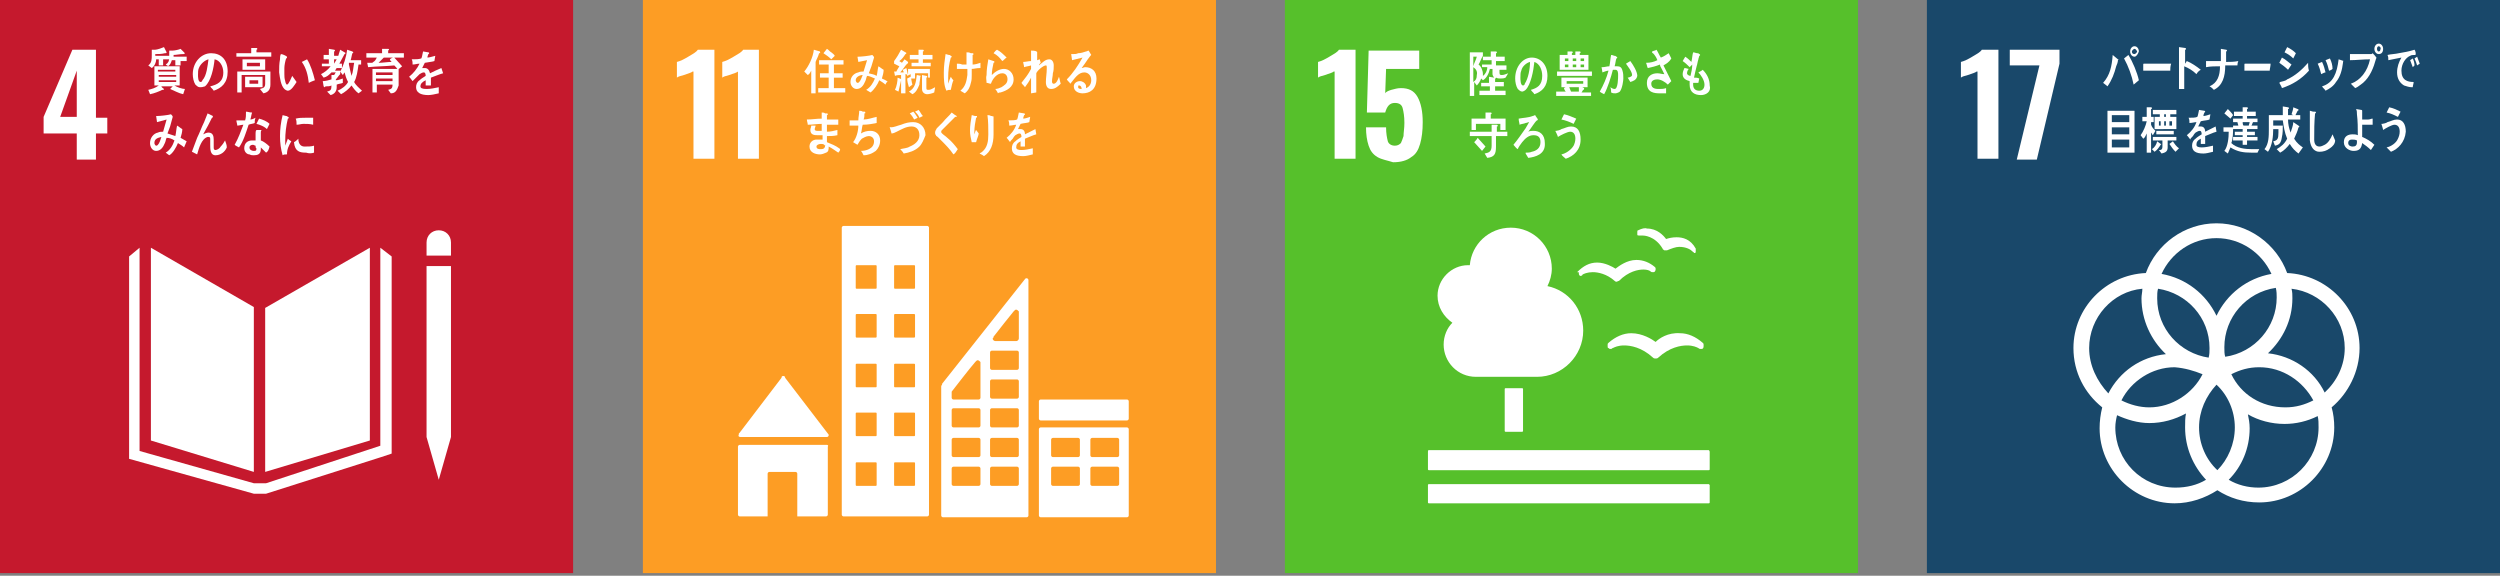
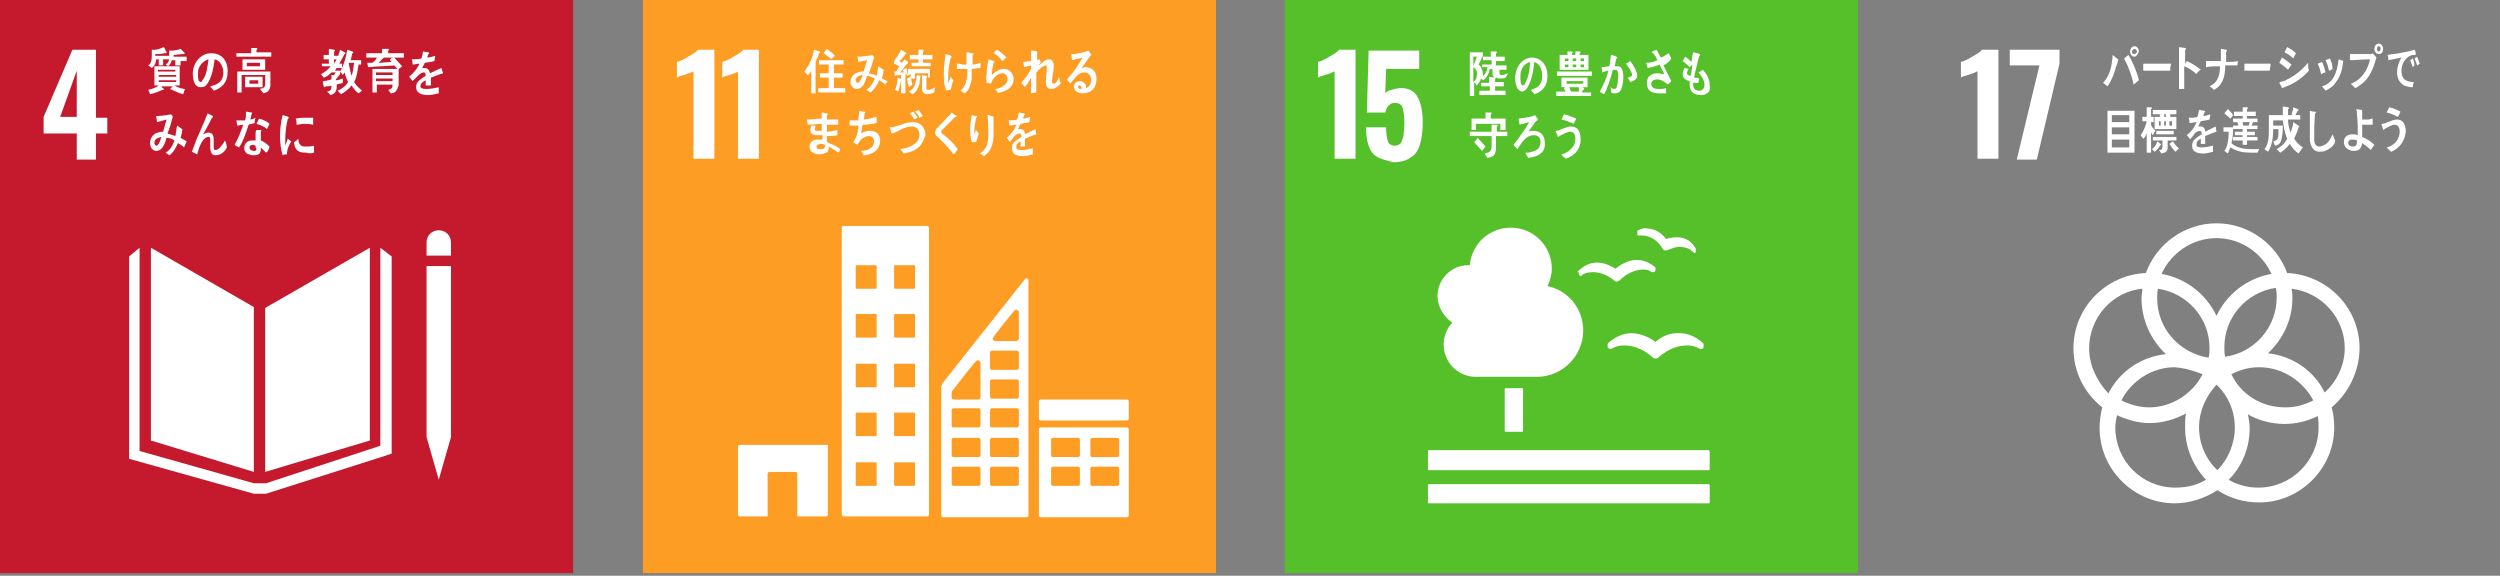
<svg xmlns="http://www.w3.org/2000/svg" version="1.1" x="0px" y="0px" viewBox="0 0 286.6 66" style="enable-background:new 0 0 286.6 66;" xml:space="preserve">
  <rect x="0" y="0" width="286.6" height="66" fill="#808080" stroke="none" />
  <style type="text/css">
	.st0{display:none;}
	.st1{display:inline;fill:#4C9F38;}
	.st2{display:inline;fill:#C5192D;}
	.st3{display:inline;fill:#FF3A21;}
	.st4{display:inline;fill:#A21942;}
	.st5{display:inline;}
	.st6{fill:#FFFFFF;}
	.st7{fill:#C5192D;}
	.st8{fill:#FD9D24;}
	.st9{fill:#56C02B;}
	.st10{fill:#19486A;}
</style>
  <g id="レイヤー_2" class="st0">
    <rect x="0" y="0" class="st1" width="65.7" height="65.7" />
    <rect x="73.7" y="0" class="st2" width="65.7" height="65.7" />
    <rect x="147.3" y="0" class="st3" width="65.7" height="65.7" />
    <rect x="220.9" y="0" class="st4" width="65.7" height="65.7" />
    <g class="st5">
      <path class="st6" d="M82.5,15.3h-3.8v-1.9L82,5.7h2.7v7.8h1.3v1.8h-1.3v3h-2.2V15.3z M82.5,13.5V8.1l-1.9,5.3H82.5z" />
    </g>
    <g class="st5">
      <path class="st6" d="M153.9,18c-0.5-0.3-0.8-0.7-1-1.3c-0.2-0.6-0.3-1.3-0.3-2.1h2.3c0,0.7,0.1,1.2,0.2,1.6    c0.1,0.3,0.4,0.5,0.8,0.5c0.3,0,0.5-0.1,0.7-0.3c0.1-0.2,0.2-0.5,0.3-0.8c0-0.4,0.1-0.9,0.1-1.5c0-0.8-0.1-1.3-0.2-1.7    c-0.1-0.4-0.4-0.6-0.9-0.6c-0.6,0-0.9,0.4-1.1,1.1h-2.1l0.2-7.1h5.8v2.1h-3.8l-0.1,2.8c0.1-0.2,0.4-0.3,0.7-0.4    c0.4-0.1,0.7-0.2,1.1-0.2c0.9,0,1.5,0.3,1.9,1c0.4,0.7,0.6,1.7,0.6,2.9c0,1-0.1,1.8-0.3,2.5c-0.2,0.7-0.5,1.2-1,1.5    c-0.5,0.4-1.2,0.6-2.1,0.6C155,18.4,154.4,18.3,153.9,18z" />
    </g>
    <g class="st5">
      <path class="st6" d="M226,14.6c0-0.7,0.1-1.3,0.4-1.8c0.2-0.5,0.6-0.9,1.1-1.1c-0.4-0.3-0.7-0.7-0.9-1.1c-0.2-0.5-0.4-1-0.4-1.7    c0-1,0.3-1.8,0.8-2.4c0.5-0.6,1.3-0.9,2.4-0.9s1.8,0.3,2.3,0.9c0.5,0.6,0.8,1.4,0.8,2.4c0,0.7-0.1,1.3-0.3,1.8    c-0.2,0.5-0.5,0.8-0.9,1.1c0.5,0.2,0.9,0.6,1.1,1.2c0.2,0.5,0.4,1.2,0.4,1.9c0,1.2-0.3,2.1-0.8,2.7c-0.5,0.6-1.4,1-2.6,1    C227.1,18.5,226,17.2,226,14.6z M230.2,16.1c0.1-0.4,0.2-0.8,0.2-1.4c0-0.6-0.1-1.1-0.2-1.5c-0.1-0.4-0.4-0.5-0.8-0.5    s-0.7,0.2-0.8,0.5c-0.1,0.4-0.2,0.9-0.2,1.5c0,0.6,0.1,1,0.2,1.4c0.1,0.4,0.4,0.5,0.8,0.5S230.1,16.5,230.2,16.1z M230.3,8.8    c0-0.5-0.1-0.8-0.2-1.1c-0.1-0.3-0.4-0.4-0.7-0.4c-0.3,0-0.5,0.1-0.7,0.4c-0.2,0.3-0.2,0.6-0.2,1.1c0,1.3,0.3,1.9,0.9,1.9    C230,10.8,230.3,10.1,230.3,8.8z" />
    </g>
    <g class="st5">
      <path class="st6" d="M6,17.5c-0.5-0.7-0.8-1.6-0.8-2.8v-0.4h2.4v0.4c0,0.6,0.1,1.1,0.2,1.4c0.1,0.3,0.4,0.4,0.8,0.4    c0.4,0,0.6-0.1,0.8-0.4c0.1-0.3,0.2-0.7,0.2-1.4c0-0.7-0.1-1.2-0.3-1.5c-0.2-0.3-0.6-0.5-1.1-0.5c0,0-0.2,0-0.4,0v-1.7h0.4    c0.5,0,0.9-0.1,1.1-0.4C9.5,10.2,9.6,9.7,9.6,9c0-0.5-0.1-0.9-0.2-1.2C9.2,7.6,8.9,7.4,8.6,7.4c-0.4,0-0.6,0.1-0.7,0.4    C7.7,8.1,7.6,8.6,7.6,9.1v0.6H5.2V9c0-1.1,0.3-1.9,0.9-2.5c0.6-0.6,1.4-0.9,2.5-0.9c1.1,0,1.9,0.3,2.5,0.9    c0.6,0.6,0.9,1.4,0.9,2.5c0,0.7-0.1,1.3-0.4,1.8c-0.3,0.5-0.7,0.8-1.1,0.9c1.1,0.4,1.6,1.4,1.6,3c0,1.2-0.3,2.2-0.8,2.8    c-0.5,0.7-1.4,1-2.6,1C7.4,18.5,6.5,18.1,6,17.5z" />
    </g>
    <g class="st5">
-       <path class="st6" d="M266.3,32.4l-6.7,6.4c-0.3,0.3-0.4,0.4-0.4,1v17.9c0,0.2,0.2,0.4,0.4,0.4h6.9c0.2,0,0.4-0.2,0.4-0.4V32.5    C266.9,32.3,266.7,31.9,266.3,32.4" />
      <path class="st6" d="M246.9,40.7l-6.7,6.4c-0.3,0.3-0.4,0.4-0.4,1v9.6c0,0.2,0.2,0.4,0.4,0.4h6.9c0.2,0,0.4-0.2,0.4-0.4V40.8    C247.5,40.6,247.4,40.2,246.9,40.7" />
      <path class="st6" d="M269.3,24.6c0-0.1,0-0.1-0.1-0.1c0,0-0.1-0.1-0.1-0.1l0,0l-0.1,0l-5.1,1.2l-0.1,0c0,0-0.1,0-0.1,0.1    c-0.1,0.1-0.1,0.2,0,0.3l0.1,0.1l1.2,1.2l-11.6,11.6l-5.4-5.4c-0.1-0.1-0.2-0.1-0.2,0l-1.5,1.5c0,0,0,0,0,0l-8.6,8.6    c-0.1,0.1-0.1,0.2,0,0.2l1.5,1.5c0.1,0.1,0.2,0.1,0.2,0l8.5-8.5l3.9,3.9c0,0,0,0,0,0l1.5,1.5c0.1,0.1,0.2,0.1,0.2,0l13.2-13.2    l1.2,1.2c0.1,0.1,0.2,0.1,0.3,0c0,0,0.1-0.1,0.1-0.1l0,0L269.3,24.6L269.3,24.6z" />
      <path class="st6" d="M256.7,41.8l-3.2,3.3c-0.1,0.1-0.2,0-0.2,0l-2.9-3c-0.5-0.5-0.7-0.1-0.7,0.1v15.4c0,0.2,0.2,0.4,0.4,0.4h6.9    c0.2,0,0.4-0.2,0.4-0.4V41.9C257.3,41.7,257.1,41.3,256.7,41.8" />
    </g>
    <g class="st5">
      <path class="st6" d="M55,41.1c0-1.9-1.2-3.4-3-3.4c-0.9,0-2,1-2.6,1.6c-0.6-0.6-1.6-1.6-2.5-1.6c-1.8,0-3.1,1.5-3.1,3.4    c0,0.9,0.4,1.8,1,2.4l0,0l4.6,4.6l4.6-4.6l0,0C54.7,42.9,55,42,55,41.1z" />
      <g>
        <path class="st6" d="M35.3,55.7C35.3,55.7,35.3,55.7,35.3,55.7c-0.4,0-0.7-0.3-0.7-0.6l-2.4-13.7L28.7,48     c-0.2,0.3-0.5,0.4-0.8,0.4c-0.3-0.1-0.6-0.3-0.6-0.6l-1.5-10.6L23,43.4c-0.1,0.3-0.4,0.5-0.7,0.5H11.5c-0.4,0-0.8-0.3-0.8-0.8     c0-0.4,0.3-0.8,0.8-0.8h10.3l3.6-8.2c0.1-0.3,0.5-0.5,0.8-0.4c0.3,0,0.6,0.3,0.6,0.6l1.6,10.9l3.5-6.5c0.2-0.3,0.5-0.4,0.8-0.4     c0.3,0.1,0.6,0.3,0.6,0.6l2.2,12.7l7.9-26.4c0.1-0.3,0.4-0.5,0.7-0.5c0.3,0,0.6,0.1,0.7,0.4l4.2,8.7c0.2,0.4,0,0.8-0.4,1     c-0.4,0.2-0.8,0-1-0.4l-3.3-6.9l-8.3,27.6C36,55.5,35.7,55.7,35.3,55.7z" />
      </g>
    </g>
    <g class="st5">
      <polygon class="st6" points="102.8,35.3 91,28.4 91,50.5 102.8,54.1   " />
      <polygon class="st6" points="104.1,35.3 104.1,54.1 116,50.5 116,28.4   " />
      <polygon class="st6" points="122.9,50.1 122.5,50.1 123.9,55 125.3,50.1 125,50.1 125.3,50.1 125.3,30.5 125,30.5 124.6,30.5     124.2,30.5 123.6,30.5 123.2,30.5 122.9,30.5 122.5,30.5 122.5,50.1   " />
      <polygon class="st6" points="118.6,29.4 117.3,28.4 117.3,51.1 104.1,55.4 103.5,55.4 103.4,55.4 102.8,55.4 89.7,51.7 89.7,28.4     88.4,29.4 88.4,52.6 102.7,56.6 103.4,56.6 103.5,56.6 104.2,56.6 117.4,52.4 118.6,52   " />
      <path class="st6" d="M125.3,27.9c0-0.8-0.6-1.4-1.4-1.4c-0.8,0-1.4,0.6-1.4,1.4v1.5h2.8V27.9z" />
    </g>
    <g class="st5">
      <path class="st6" d="M195.3,24.8h-8.2c-0.1,0-0.1,0-0.1,0.1v2.7c0,0.1,0,0.1,0.1,0.1h3.3l-3.6,3.6c-1.8-1.4-4.1-2.3-6.6-2.3    c-5.9,0-10.7,4.8-10.7,10.7c0,5.5,4.1,10,9.4,10.7v3.1h-3.2c-0.1,0-0.1,0-0.1,0.1v2.9c0,0.1,0,0.1,0.1,0.1h3.2v3.1    c0,0.1,0,0.1,0.1,0.1h2.9c0.1,0,0.1,0,0.1-0.1v-3.1h3.2c0.1,0,0.1,0,0.1-0.1v-2.9c0-0.1,0-0.1-0.1-0.1h-3.2v-3.2    c5.1-0.8,9-5.3,9-10.6c0-2.3-0.7-4.4-2-6.2l3.6-3.6v3.1c0,0.1,0,0.1,0.1,0.1h2.7c0.1,0,0.1,0,0.1-0.1v-8.2    C195.4,24.9,195.3,24.8,195.3,24.8 M180.1,47.8c-4.4,0-7.9-3.5-7.9-7.9c0-4.4,3.5-7.9,7.9-7.9c4.4,0,7.9,3.5,7.9,7.9    C188,44.2,184.4,47.8,180.1,47.8" />
      <path class="st6" d="M184.9,36.6h-9.6c-0.1,0-0.1,0-0.1,0.1V39c0,0.1,0,0.1,0.1,0.1h9.6c0.1,0,0.1,0,0.1-0.1v-2.3    C185,36.6,185,36.6,184.9,36.6" />
      <path class="st6" d="M184.9,40.8h-9.6c-0.1,0-0.1,0-0.1,0.1v2.3c0,0.1,0,0.1,0.1,0.1h9.6c0.1,0,0.1,0,0.1-0.1v-2.3    C185,40.8,185,40.8,184.9,40.8" />
    </g>
    <g class="st5">
      <path class="st6" d="M42.5,11.1c-0.2,0-0.3,0-0.5,0.1c-0.2-0.7-0.2-1.4-0.2-2.2c0-0.8,0.1-1.7,0.2-2.5l0.4,0.1    c0.1,0,0.1,0,0.2,0.1c0,0,0.1,0,0.1,0.1c0,0,0,0.1-0.1,0.1c-0.2,0.8-0.3,1.7-0.3,2.6c0,0.2,0,0.4,0,0.6c0.1-0.3,0.2-0.5,0.3-0.8    c0.1,0.1,0.2,0.2,0.4,0.3C42.7,10.1,42.6,10.6,42.5,11.1z M45.6,11c-0.3,0.1-0.6,0.1-0.9,0.1c-0.7,0-1.3-0.1-1.4-1.2    c0.2-0.1,0.3-0.3,0.5-0.4c0,0.6,0.3,0.9,0.7,0.9c0.4,0,0.7,0,1.1-0.1C45.6,10.5,45.6,10.8,45.6,11z M45.5,7.8    c-0.4-0.1-0.7-0.1-1.1-0.1c-0.3,0-0.5,0.1-0.8,0.1c0-0.2,0-0.5-0.1-0.7c0.4-0.1,0.7-0.1,1.1-0.1c0.3,0,0.6,0,0.9,0    C45.5,7.3,45.5,7.6,45.5,7.8z" />
      <path class="st6" d="M20.9,7.8c-0.2,0-0.4,0-0.6,0c-0.3,0-0.6,0-0.9,0c0,0.2,0,0.4,0,0.6c0.2,0.3,0.2,0.6,0.2,0.9    c0,1-0.4,1.9-1.2,2.2c-0.2-0.2-0.4-0.3-0.5-0.4c0.4-0.1,0.9-0.5,1.1-1c-0.1,0.1-0.3,0.1-0.4,0.1c-0.4,0-0.7-0.5-0.7-1    c0-0.6,0.3-1.1,0.8-1.1c0.1,0,0.1,0,0.2,0c0-0.1,0-0.2,0-0.3c-0.3,0-0.7,0-1,0c-0.3,0-0.6,0.1-0.9,0.1c0-0.2,0-0.5,0-0.7    c0.6,0,1.3,0,1.9,0c0-0.3,0-0.6,0-0.9c0.1,0,0.3,0,0.4,0.1c0.1,0,0.1,0,0.2,0c0,0,0.1,0,0.1,0.1c0,0.1,0,0.1-0.1,0.1    c0,0.2,0,0.4,0,0.6c0.5,0,1,0,1.5,0L20.9,7.8z M18.7,8.5c-0.2,0-0.3,0.3-0.3,0.5c0,0.2,0.1,0.5,0.3,0.5c0.2,0,0.3-0.3,0.3-0.5    C18.9,8.8,18.9,8.5,18.7,8.5z" />
      <path class="st6" d="M25.5,11.2c-0.2-0.3-0.5-0.7-0.8-1c-0.3-0.4-0.6-0.9-0.9-1.3c-0.1-0.1-0.2-0.3-0.3-0.5    c-0.1-0.1-0.1-0.2-0.2-0.2c-0.1,0-0.3,0.3-0.3,0.4c-0.1,0.2-0.2,0.3-0.3,0.5c-0.2,0.3-0.3,0.5-0.5,0.8c0,0,0,0,0,0    c0,0,0,0.1-0.1,0.1l-0.5-0.6c0.2-0.2,0.4-0.5,0.6-0.7c0.2-0.3,0.3-0.6,0.5-0.9c0.2-0.3,0.3-0.4,0.6-0.4c0.2,0,0.3,0.1,0.5,0.3    C23.8,7.8,23.9,8,24,8.1c0.2,0.3,0.5,0.7,0.7,1c0.4,0.5,0.8,1.1,1.2,1.5L25.5,11.2z M24.7,7.8c-0.2-0.3-0.3-0.5-0.5-0.8l0.3-0.3    c0.2,0.2,0.3,0.5,0.5,0.8L24.7,7.8z M25.3,7.4c-0.1-0.3-0.3-0.5-0.5-0.8l0.3-0.3c0.2,0.3,0.3,0.5,0.5,0.8L25.3,7.4z" />
      <path class="st6" d="M30.3,7.5c-0.2,0-0.5,0.1-0.7,0.2c-0.6,0.2-1,0.8-1,1.6c0,1.2,0.7,1.3,1.5,1.3c0,0.2-0.1,0.4-0.1,0.7    c0,0-0.1,0-0.1,0c-0.3,0-0.7-0.1-1-0.2c-0.6-0.3-0.9-0.9-0.9-1.7c0-0.7,0.3-1.3,0.6-1.7c-0.5,0-1.1,0.1-1.7,0.2c0-0.3,0-0.5,0-0.7    c0.9,0,1.9,0,2.8-0.2c0.2,0,0.6-0.1,0.7-0.1c0,0.1,0.1,0.5,0.1,0.6C30.4,7.4,30.3,7.4,30.3,7.5z" />
      <path class="st6" d="M33.8,11.2c-0.1-0.2-0.3-0.4-0.4-0.5c0.7-0.2,1.4-0.5,1.4-1.7c0-0.8-0.4-1.4-1-1.6c-0.1,1-0.4,2.6-1.1,3.2    c-0.1,0.1-0.3,0.2-0.4,0.2c-0.2,0-0.4-0.2-0.5-0.3c-0.2-0.3-0.3-0.8-0.3-1.2c0-1.4,1-2.5,2.1-2.5c1,0,1.9,0.8,1.9,2.1    C35.4,10.2,34.8,10.9,33.8,11.2z M32.2,8.5C32.1,8.7,32,9,32,9.3c0,0.2,0,0.9,0.3,0.9c0.1,0,0.2-0.1,0.2-0.2    c0.4-0.6,0.6-1.8,0.7-2.5C32.8,7.5,32.3,8,32.2,8.5z" />
      <path class="st6" d="M40.2,11.4c-0.8-0.5-1.4-1.5-1.8-2.5c-0.1,0.3-0.2,0.5-0.3,0.8c-0.2,0.6-0.6,1.1-1,1.4    c-0.2,0.1-0.3,0.2-0.5,0.3l-0.4-0.5c0.2-0.1,0.4-0.2,0.6-0.4c0.6-0.5,1-1.3,1.2-2.3C38.1,7.6,38,7,38,6.4l0.7,0.1    c0,0,0.1,0,0.1,0.1c0,0.1,0,0.1-0.1,0.1c0,0.2,0,0.5,0,0.7c0,0.8,0.4,1.6,0.8,2.3c0.3,0.4,0.8,0.9,1.3,1.2L40.2,11.4z" />
      <path class="st6" d="M21.2,18.6c-0.2,0-0.4,0-0.7,0c-0.7,0-1.4-0.1-2-0.7c-0.1,0.3-0.3,0.5-0.5,0.7l-0.3-0.3v0.3h-0.5V16    c-0.1,0.1-0.1,0.2-0.2,0.4l-0.3-0.5c0.4-0.6,0.7-1.7,0.8-2.5l0.6,0.3c0,0,0,0,0,0.1c0,0,0,0.1-0.1,0.1h1v0.5l-0.7,1.2h0.7    c0,0.7-0.1,1.4-0.3,2c0.4,0.6,1.2,0.6,1.8,0.6c0.3,0,0.5,0,0.8,0L21.2,18.6z M17.8,15.9v-0.2l0.7-1.4h-0.5v-0.4    c-0.1,0.4-0.2,0.7-0.3,1v3.3c0.2-0.2,0.4-0.4,0.6-0.7c-0.2-0.4-0.3-0.9-0.4-1.4c0.2-0.1,0.3-0.2,0.5-0.2c0,0.3,0.1,0.7,0.2,1    c0.1-0.3,0.1-0.7,0.1-1H17.8z M21.1,15.2V16h-0.8v0.3h0.9v0.4h-0.9V17h1v0.5h-1V18h-0.5v-0.5h-0.6V17h0.6v-0.3h-0.5v-0.4h0.5V16    h-0.5v-0.4h0.5v-0.4H19v-0.5h0.7v-0.4H19v-0.5h0.7v-0.5l0.6,0.1c0,0,0.1,0,0.1,0.1c0,0-0.1,0.1-0.1,0.1v0.3h0.8v0.8h0.3v0.5H21.1z     M20.6,14.4h-0.3v0.4h0.3V14.4z M20.6,15.2h-0.3v0.4h0.3V15.2z" />
      <path class="st6" d="M26.4,18.5c-0.6-0.2-1.1-0.6-1.5-1.2c0,0.1,0,0.3,0,0.4c0,0.6-0.2,0.8-0.6,1l-0.4-0.4    c0.4-0.1,0.5-0.2,0.5-0.7v-1.1h-0.8c0.2,0.2,0.4,0.3,0.5,0.5l-0.3,0.3c-0.2-0.1-0.4-0.3-0.6-0.4l0.3-0.4h-0.1v-0.4h0.9v-0.3h-1.2    c0,0.2,0,0.4,0,0.6c0,0.7-0.2,1.7-0.6,2.2c-0.1-0.1-0.3-0.2-0.4-0.3c0.5-0.7,0.5-1.8,0.5-2.6c0-0.6,0-1.3,0-1.9h1.7v-0.6    c0.2,0,0.4,0,0.6,0c0,0,0.1,0,0.1,0.1c0,0.1,0,0.1-0.1,0.1v0.4h1.7v0.5h-3.4c0,0.4,0,0.7,0,1.1h1.2v-0.2h-0.9v-0.4h0.9v-0.3l0.5,0    c0,0,0.1,0,0.1,0.1c0,0,0,0.1-0.1,0.1v0.1H26v0.7h0.6v0.5H26v0.5l0,0l0.4,0.5c0,0,0,0,0,0.1c0,0,0,0.1-0.1,0.1c0,0-0.1,0-0.1,0    c-0.3,0.1-0.5,0.2-0.8,0.3c0.3,0.4,0.9,0.7,1.3,0.8L26.4,18.5z M24.2,17.8c-0.3,0.2-0.6,0.3-0.9,0.4c0,0,0,0.1-0.1,0.1    c0,0,0,0-0.1,0l-0.3-0.5c0.5-0.2,0.9-0.3,1.4-0.6L24.2,17.8z M25.4,15.1h-0.5v0.3h0.5V15.1z M25.4,15.8h-0.5v0.3h0.5V15.8z     M24.9,16.5V17c0.3-0.1,0.6-0.3,0.8-0.5L24.9,16.5z" />
      <path class="st6" d="M29.6,18.6c-0.7,0-1.8-0.1-1.8-1.2c0-0.8,0.6-1.2,1.1-1.5c-0.2-0.7-0.2-1.4-0.2-2c0.1,0,0.3,0,0.4,0    c0.1,0,0.1,0,0.2,0c0,0,0.1,0,0.1,0.1c0,0,0,0,0,0.1c0,0.2,0,0.4,0,0.5c0,0.2,0,0.9,0.1,1c0,0,0,0,0,0c0.2,0,1-0.4,1.2-0.5    c0.1,0.2,0.1,0.5,0.2,0.8c-0.6,0.1-2.5,0.5-2.5,1.5c0,0.5,0.7,0.6,1,0.6c0.5,0,1,0,1.5-0.2c0,0.2,0,0.5,0,0.7    C30.6,18.6,30.1,18.6,29.6,18.6z" />
      <path class="st6" d="M34,18.7v-2.1l-0.2,0.5c-0.1-0.1-0.2-0.2-0.3-0.3v2H33v-2.1c-0.1,0.2-0.3,0.3-0.4,0.5l-0.3-0.4    c0.5-0.4,1-1.1,1.1-1.7h-0.9v-0.5H33v-1l0.6,0c0,0,0.1,0,0.1,0.1c0,0,0,0.1-0.1,0.1v0.8H34c-0.1,0.5-0.3,1-0.5,1.5    c0.1,0.2,0.4,0.4,0.5,0.6v-0.3h2.7v2.5H34z M34,14.3v-0.5h2.8v0.5H34z M34.3,16v-1.4h2.2V16H34.3z M35.1,16.7h-0.6v0.5h0.6V16.7z     M35.1,17.7h-0.6v0.6h0.6V17.7z M35.9,15h-1.2v0.5h1.2V15z M36.2,16.7h-0.6v0.5h0.6V16.7z M36.2,17.7h-0.6v0.6h0.6V17.7z" />
      <path class="st6" d="M38.9,16.1L38.9,16.1c0.2,0.3,0.4,0.5,0.6,0.7l-0.3,0.5c-0.1-0.1-0.2-0.2-0.3-0.4v2h-0.5v-2.1    c-0.1,0.2-0.3,0.3-0.4,0.4l-0.4-0.4c0.5-0.4,1.1-1.2,1.3-1.8h-1.1v-0.5h0.6v-1l0.6,0.1c0,0,0.1,0,0.1,0.1c0,0,0,0.1-0.1,0.1v0.7    h0.6C39.5,15,39.1,15.7,38.9,16.1z M39.2,18.6v-0.5h0.5v-3.3l0.6,0.1c0,0,0.1,0,0.1,0.1c0,0.1-0.1,0.1-0.1,0.1v3h0.4v-4.5l0.6,0.1    c0,0,0.1,0,0.1,0.1c0,0.1-0.1,0.1-0.1,0.1v1.6h0.9V16h-0.9v2.1h1v0.5H39.2z" />
      <path class="st6" d="M47,16.3C47,16.3,47,16.2,47,16.3c-0.4,0.1-1.1,0.4-1.4,0.5v0.9l-0.6,0c0-0.1,0-0.2,0-0.3V17    c-0.4,0.2-0.6,0.4-0.6,0.7c0,0.2,0.2,0.3,0.7,0.3c0.5,0,0.9-0.1,1.4-0.2l0,0.7c-0.4,0.1-0.9,0.2-1.2,0.2c-0.9,0-1.4-0.3-1.4-0.9    c0-0.3,0.1-0.6,0.4-0.8c0.2-0.2,0.4-0.3,0.7-0.5c0-0.3-0.1-0.4-0.2-0.4c-0.2,0-0.3,0.1-0.5,0.2c-0.1,0.1-0.2,0.2-0.4,0.4    c-0.2,0.2-0.3,0.3-0.4,0.4c-0.1-0.1-0.2-0.3-0.4-0.5c0.5-0.4,0.9-0.9,1.2-1.5c-0.3,0-0.5,0.1-0.8,0.1c0-0.2,0-0.4-0.1-0.6    c0.5,0,0.8,0,1.1-0.1c0.1-0.2,0.1-0.4,0.2-0.8l0.7,0.1c0,0,0.1,0,0.1,0.1c0,0,0,0.1-0.1,0.1c0,0.1-0.1,0.2-0.1,0.4    c0.2,0,0.5-0.1,0.9-0.2l-0.1,0.6C45.8,14.9,45.5,15,45,15c-0.1,0.2-0.2,0.4-0.3,0.6c0.1,0,0.2,0,0.3,0c0.3,0,0.5,0.2,0.6,0.6    c0.4-0.2,0.8-0.4,1.3-0.6L47,16.3C47.1,16.2,47.1,16.3,47,16.3z" />
    </g>
    <g class="st5">
      <path class="st6" d="M92.3,6.9l0,0.6h-0.5V6.9h-0.3c0,0.4-0.2,0.8-0.5,1l-0.4-0.3C91,7.3,91,6.9,91,6.4c0-0.2,0-0.4,0-0.6l0.4,0    c0.2,0,0.8-0.2,1-0.3L92.8,6c0,0,0,0.1-0.1,0.1c0,0-0.1,0-0.1,0c-0.4,0.1-0.7,0.1-1.1,0.1c0,0.1,0,0.2,0,0.2h1.7v0.4H92.3z     M94.4,6.9v0.6h-0.6V6.9h-0.4c-0.1,0.3-0.2,0.6-0.5,0.7h1.4v2.2h-0.6c0.3,0.2,0.8,0.4,1.2,0.4l-0.4,0.5c-0.5-0.1-1-0.4-1.5-0.6    c0.1-0.1,0.2-0.2,0.3-0.3h-1.3c0,0.1,0.3,0.3,0.3,0.3c0,0,0,0.1-0.1,0.1c0,0,0,0-0.1,0c-0.4,0.2-0.9,0.4-1.4,0.5l-0.3-0.5    c0.4-0.1,0.8-0.2,1.2-0.5h-0.5V7.6h1.6c-0.1-0.1-0.2-0.1-0.3-0.2C92.9,7.2,93,7,93,6.6c0-0.3,0-0.6,0-0.8l0.4,0    c0.2,0,0.7-0.1,0.9-0.2L94.8,6c0,0,0.1,0,0.1,0.1c0,0-0.1,0.1-0.1,0.1c0,0-0.1,0-0.1,0c-0.4,0-0.8,0.1-1.1,0.1c0,0.1,0,0.2,0,0.2    H95v0.5H94.4z M93.8,8h-2v0.2h2V8z M93.8,8.6h-2v0.2h2V8.6z M93.8,9.2h-2v0.2h2V9.2z" />
      <path class="st6" d="M98.1,10.4c-0.2-0.2-0.3-0.3-0.4-0.5c0.8-0.2,1.5-0.5,1.5-1.6c0-0.7-0.4-1.4-1-1.5c-0.1,1-0.4,2.5-1.1,3.1    C96.9,10,96.7,10,96.6,10c-0.2,0-0.4-0.2-0.5-0.3c-0.2-0.3-0.3-0.8-0.3-1.2c0-1.4,1-2.4,2.1-2.4c1.1,0,1.9,0.7,1.9,2.1    C99.8,9.5,99.1,10.1,98.1,10.4z M96.4,7.8c-0.1,0.2-0.1,0.5-0.1,0.8c0,0.2,0,0.8,0.3,0.8c0.1,0,0.2-0.1,0.2-0.2    c0.5-0.5,0.6-1.7,0.7-2.4C97.1,6.9,96.6,7.3,96.4,7.8z" />
      <path class="st6" d="M100.7,6.6V6.1h1.7V5.5l0.6,0c0,0,0.1,0,0.1,0.1c0,0,0,0.1-0.1,0.1v0.3h1.7v0.5H100.7z M103.8,10.7l-0.4-0.5    c0.3-0.1,0.6-0.1,0.6-0.6v-1h-2.7v2h-0.5V8.2h3.8v1.5C104.6,10.3,104.4,10.6,103.8,10.7z M101.4,7.9V6.8h2.6v1.2H101.4z     M101.7,10.1V8.8h2v1.2H101.7z M103.5,7.2H102v0.4h1.5V7.2z M103.2,9.2h-1v0.4h1V9.2z" />
      <path class="st6" d="M106.7,10.4c-0.1,0-0.3-0.1-0.4-0.2c-0.4-0.4-0.5-1.2-0.6-1.9c0-0.5,0-1,0.1-1.5c0-0.2,0-0.4,0.1-0.6    c0.2,0,0.6,0.2,0.7,0.3c0,0,0,0,0,0.1c0,0.1-0.1,0.1-0.1,0.1c-0.1,0.3-0.2,0.8-0.2,1.1c0,0.2,0,0.5,0,0.7c0,0.2,0,0.5,0.1,0.8    c0,0.1,0.1,0.4,0.2,0.4c0.2,0,0.5-0.8,0.6-1l0.3,0.7C107.5,9.7,107.1,10.4,106.7,10.4z M109.1,9.5c-0.1-0.9-0.3-1.7-0.8-2.4    c0.2-0.1,0.4-0.2,0.6-0.3c0.4,0.6,0.7,1.6,0.9,2.4C109.5,9.3,109.3,9.4,109.1,9.5z" />
      <path class="st6" d="M113.1,6.2c-0.2,0.4-0.4,0.7-0.6,1.1h0.3v0.5h-0.6c-0.1,0.1-0.1,0.2-0.2,0.3h0.7v0.4    c-0.2,0.2-0.3,0.4-0.5,0.6v0.1c0.3,0,0.5-0.1,0.8-0.2l0,0.5c-0.2,0.1-0.5,0.1-0.7,0.2V10c0,0.5-0.3,0.8-0.7,0.9l-0.4-0.4    c0.4-0.1,0.5-0.2,0.5-0.7c-0.2,0.1-0.4,0.1-0.7,0.1c0,0,0,0.1-0.1,0.1c0,0,0,0-0.1-0.1l-0.2-0.6c0.3,0,0.7-0.1,1-0.2    c0-0.2,0-0.4,0-0.5l0.3,0c0.1-0.1,0.1-0.2,0.2-0.3h-0.4c-0.3,0.3-0.5,0.5-0.9,0.6l-0.3-0.4c0.4-0.2,0.8-0.5,1.1-0.9h-1V7.3h0.8    V6.8h-0.6V6.3h0.6V5.6l0.6,0.1c0,0,0.1,0,0.1,0.1c0,0,0,0.1-0.1,0.1v0.5h0.7l-0.3,0.3c0.1-0.3,0.2-0.6,0.3-0.8l0.5,0.3    c0,0,0.1,0,0.1,0.1C113.2,6.2,113.2,6.2,113.1,6.2z M112,6.8v0.5c0.1-0.2,0.2-0.3,0.3-0.5H112z M114.8,10.7    c-0.3-0.2-0.6-0.6-0.8-0.9c-0.3,0.4-0.8,0.8-1.2,1l-0.4-0.4c0.5-0.2,1-0.6,1.2-1c-0.2-0.4-0.3-0.7-0.4-1.1    c-0.1,0.1-0.1,0.2-0.2,0.3l-0.3-0.4c0.4-0.7,0.7-1.7,0.8-2.5l0.6,0.2c0,0,0.1,0.1,0.1,0.1c0,0.1-0.1,0.1-0.1,0.1    c-0.1,0.3-0.1,0.5-0.2,0.8h1.2v0.5h-0.3c-0.1,0.7-0.2,1.5-0.5,2c0.2,0.4,0.6,0.7,0.9,1L114.8,10.7z M113.6,7.3l0,0.1    c0.1,0.5,0.2,0.9,0.3,1.3c0.2-0.5,0.2-1,0.3-1.5H113.6z" />
      <path class="st6" d="M118.8,6.6c0.3,0.3,0.6,0.7,0.9,1L119.3,8c-0.1-0.2-0.2-0.3-0.4-0.5c-1,0.1-2,0.1-3,0.2l-0.1-0.5h0.5    c0.1,0,0.1,0,0.2-0.1c0.1-0.1,0.3-0.3,0.4-0.5h-1.2V6.1h1.8V5.6l0.7,0c0,0,0.1,0,0.1,0.1c0,0.1-0.1,0.1-0.1,0.1v0.3h1.8v0.5H118.8    z M118.4,10.7l-0.3-0.4c0.3-0.1,0.5-0.1,0.5-0.6h-1.8v0.9h-0.5V7.9h3v1.9C119.2,10.4,118.9,10.7,118.4,10.7z M116.8,8.3v0.3h1.9    l0-0.3H116.8z M118.6,9h-1.9v0.3h1.9V9z M117.7,6.6c-0.2,0.2-0.4,0.4-0.6,0.6c0.5,0,1-0.1,1.5-0.1c-0.1-0.1-0.2-0.2-0.2-0.3    c0.1-0.1,0.3-0.2,0.4-0.2H117.7z" />
      <path class="st6" d="M124.4,8.4C124.4,8.4,124.4,8.4,124.4,8.4c-0.4,0.1-1.1,0.4-1.4,0.5v0.9l-0.6,0c0-0.1,0-0.2,0-0.3V9.2    c-0.4,0.2-0.6,0.4-0.6,0.7c0,0.2,0.2,0.3,0.7,0.3c0.5,0,0.9-0.1,1.4-0.2l0,0.7c-0.4,0.1-0.9,0.2-1.2,0.2c-0.9,0-1.4-0.3-1.4-0.9    c0-0.3,0.1-0.6,0.4-0.8c0.2-0.2,0.4-0.3,0.7-0.5c0-0.3-0.1-0.4-0.2-0.4c-0.2,0-0.3,0.1-0.5,0.2c-0.1,0.1-0.2,0.2-0.4,0.4    C121.1,9,121,9.1,121,9.2c-0.1-0.1-0.2-0.3-0.4-0.5c0.5-0.4,0.9-0.9,1.2-1.5c-0.3,0-0.5,0.1-0.8,0.1c0-0.2,0-0.4-0.1-0.6    c0.5,0,0.8,0,1.1-0.1c0.1-0.2,0.1-0.4,0.2-0.8l0.7,0.1c0,0,0.1,0,0.1,0.1c0,0,0,0.1-0.1,0.1c0,0.1-0.1,0.2-0.1,0.4    c0.2,0,0.5-0.1,0.9-0.2L123.5,7c-0.3,0.1-0.6,0.1-1.1,0.2c-0.1,0.2-0.2,0.4-0.3,0.6c0.1,0,0.2,0,0.3,0c0.3,0,0.5,0.2,0.6,0.6    c0.4-0.2,0.8-0.4,1.3-0.6L124.4,8.4C124.5,8.4,124.4,8.4,124.4,8.4z" />
      <path class="st6" d="M94.8,16.9c-0.2-0.2-0.4-0.3-0.7-0.5c-0.2,0.5-0.6,1.2-1,1.4l-0.5-0.3c0.5-0.3,0.8-0.8,1-1.4    c-0.3-0.2-0.6-0.3-0.9-0.3c-0.1,0.2-0.1,0.4-0.2,0.6c-0.2,0.5-0.5,0.9-1,0.9c-0.4,0-0.7-0.4-0.7-0.9c0-0.6,0.4-1.1,0.9-1.2    c0.2-0.1,0.4-0.1,0.6-0.1c0.1-0.4,0.3-1,0.4-1.4l-1,0.2l-0.1-0.7h0.1c0.3,0,1.3-0.1,1.6-0.2c0.1,0.1,0.2,0.2,0.2,0.3    c-0.1,0.4-0.2,0.7-0.3,1.1c-0.1,0.3-0.2,0.5-0.3,0.8c0.3,0.1,0.6,0.2,0.9,0.3c0.1-0.4,0.1-0.8,0.2-1.2c0.2,0.1,0.4,0.3,0.6,0.4    c0,0.3-0.1,0.7-0.2,1c0.2,0.1,0.5,0.3,0.7,0.4C94.9,16.4,94.8,16.7,94.8,16.9z M91.3,16.4c0,0.1,0.1,0.3,0.2,0.3    c0.1,0,0.1,0,0.2-0.1c0.2-0.2,0.3-0.6,0.4-0.9C91.8,15.8,91.3,15.9,91.3,16.4z" />
      <path class="st6" d="M98.3,17.8c-0.6,0-0.6-0.7-0.6-1.2V16c0-0.2,0-0.3-0.2-0.3c0,0-0.1,0-0.1,0c-0.7,0.2-1,1.3-1.2,2    c-0.2-0.1-0.4-0.2-0.6-0.3c0.2-0.5,0.4-1.1,0.6-1.6c0.3-0.6,0.5-1.2,0.8-1.8c0.1-0.3,0.3-0.7,0.4-1c0.2,0.1,0.4,0.2,0.6,0.3    c0,0,0,0,0,0.1c0,0,0,0.1-0.1,0.1c-0.3,0.6-0.6,1.2-0.9,1.7c0,0.1-0.1,0.1-0.1,0.2c0.2-0.1,0.4-0.2,0.6-0.2c0.5,0,0.6,0.4,0.6,0.8    c0,0.3,0,0.6,0,0.9c0,0.1,0,0.3,0.2,0.3c0.2,0,0.5-0.2,0.6-0.4c0.2-0.2,0.4-0.5,0.5-0.7c0.1,0.3,0.2,0.5,0.2,0.8    C99.5,17.4,98.9,17.8,98.3,17.8z" />
      <path class="st6" d="M102.8,14.1c-0.2,0.1-0.5,0.1-0.7,0.2c-0.3,0.9-0.6,1.9-1.1,2.6c-0.2-0.1-0.4-0.2-0.5-0.3    c0.4-0.7,0.7-1.5,1-2.3c-0.2,0-0.5,0.1-0.7,0.1c0-0.2-0.1-0.4-0.1-0.6c0.1,0,0.2,0,0.3,0c0.2,0,0.4,0,0.7,0c0.1-0.3,0.1-0.6,0.1-1    c0.2,0,0.4,0.1,0.7,0.1c-0.1,0.3-0.1,0.5-0.2,0.8c0.2,0,0.4-0.1,0.6-0.2C102.8,13.7,102.8,13.9,102.8,14.1z M104.2,17.5    c-0.2-0.2-0.4-0.4-0.6-0.6c0,0.1,0,0.1,0,0.2c0,0.6-0.4,0.7-0.8,0.7c-0.2,0-0.3,0-0.5-0.1c-0.3-0.1-0.6-0.4-0.6-0.8    c0-0.6,0.4-0.9,0.9-0.9c0.1,0,0.3,0,0.4,0c0-0.3,0-0.5,0-0.8c0-0.1,0-0.3,0.1-0.4c0.1,0,0.3,0,0.4,0c0,0,0.2,0,0.2,0c0,0,0,0,0,0    c-0.1,0.1-0.1,0.2-0.1,0.3c0,0.3,0,0.6,0,0.9c0.3,0.1,0.7,0.4,1,0.7C104.4,17.2,104.3,17.4,104.2,17.5z M103,16.7    c-0.1,0-0.2-0.1-0.3-0.1c-0.2,0-0.4,0.1-0.4,0.3c0,0.3,0.3,0.4,0.5,0.4c0.2,0,0.3,0,0.3-0.3C103,17,103,16.8,103,16.7z     M104.3,14.8c-0.3-0.3-0.8-0.5-1.2-0.6l0.3-0.6c0.4,0.1,0.9,0.3,1.2,0.6L104.3,14.8z" />
      <path class="st6" d="M106.5,17.7c-0.2,0-0.4,0-0.5,0.1c-0.2-0.7-0.3-1.4-0.3-2.2c0-0.8,0.1-1.6,0.3-2.4l0.4,0.1    c0.1,0,0.1,0,0.2,0.1c0,0,0.1,0,0.1,0.1c0,0,0,0.1-0.1,0.1c-0.2,0.8-0.3,1.7-0.3,2.5c0,0.2,0,0.4,0,0.6c0.1-0.3,0.2-0.5,0.3-0.8    c0.1,0.1,0.2,0.2,0.4,0.3C106.7,16.7,106.6,17.1,106.5,17.7z M109.7,17.5c-0.3,0.1-0.6,0.1-0.9,0c-0.7,0-1.3-0.1-1.4-1.2    c0.2-0.1,0.3-0.2,0.5-0.4c0,0.6,0.3,0.9,0.7,0.9c0.4,0,0.8,0,1.1-0.1C109.7,17,109.7,17.3,109.7,17.5z M109.5,14.3    c-0.4-0.1-0.7-0.1-1.1-0.1c-0.3,0-0.5,0.1-0.8,0.1c0-0.2,0-0.5-0.1-0.7c0.4-0.1,0.7-0.1,1.1-0.1c0.3,0,0.6,0,0.9,0    C109.6,13.9,109.6,14.1,109.5,14.3z" />
    </g>
    <g class="st5">
      <path class="st6" d="M165.9,8.6c-0.3-0.3-0.7-0.6-1.1-0.8c0.1-0.2,0.2-0.4,0.4-0.6c0.4,0.2,0.8,0.5,1.1,0.8L165.9,8.6z     M165.1,10.6c0-0.1-0.3-0.7-0.3-0.7c0,0,0,0,0.1,0c0.3-0.1,0.6-0.1,0.9-0.3c1-0.4,1.9-1.1,2.6-2c0,0.3,0,0.6,0.1,0.9    C167.5,9.6,166.4,10.3,165.1,10.6z M166.5,7.3c-0.3-0.3-0.7-0.5-1.1-0.7c0.1-0.2,0.2-0.4,0.3-0.6c0.4,0.2,0.8,0.4,1.1,0.7    C166.8,6.9,166.7,7.1,166.5,7.3z M168,7c-0.1-0.3-0.3-0.5-0.4-0.8l0.4-0.2c0.1,0.2,0.3,0.5,0.4,0.7L168,7z M168.6,6.7    c-0.1-0.3-0.3-0.5-0.4-0.8l0.3-0.2c0.1,0.2,0.3,0.5,0.4,0.8L168.6,6.7z" />
      <path class="st6" d="M169.8,10.4V9.9h1.3V8.2h-1.1V7.7h2.7v0.6h-1.1v1.7h1.3v0.5H169.8z" />
      <path class="st6" d="M175.6,10.1c-0.3,0.1-0.6,0.2-0.8,0.3c0-0.1-0.3-0.7-0.3-0.7c0,0,0,0,0,0c0.1,0,0.1,0,0.2,0    c0.5-0.1,1.1-0.4,1.5-0.7c0.7-0.4,1.3-0.9,1.8-1.5c0,0.3,0.1,0.6,0.1,0.8C177.4,9.1,176.5,9.7,175.6,10.1z M175.5,7.9    c-0.3-0.4-0.6-0.7-1-1c0.2-0.2,0.4-0.3,0.6-0.5c0.3,0.3,0.7,0.6,0.9,1C175.9,7.5,175.7,7.7,175.5,7.9z" />
-       <path class="st6" d="M182.3,7.2c0,0.1,0,0.1-0.1,0.2c0,0.2-0.1,0.4-0.2,0.5c-0.1,0.3-0.3,0.7-0.4,1c0.2,0.2,0.4,0.4,0.6,0.5    c-0.1,0.2-0.3,0.3-0.4,0.5c-0.2-0.2-0.4-0.4-0.6-0.5c-0.4,0.6-1.1,1.1-1.8,1.3c-0.1-0.2-0.3-0.3-0.4-0.5c0,0,0,0,0,0c0,0,0,0,0,0    c0.1,0,0.2-0.1,0.3-0.1c0.5-0.2,1.1-0.6,1.4-1.1c-0.2-0.2-0.4-0.3-0.6-0.4c0.1-0.2,0.2-0.3,0.3-0.5c0.2,0.1,0.4,0.3,0.6,0.4    c0.2-0.3,0.3-0.7,0.4-1.1c-0.3,0-0.7,0-1,0c-0.3,0.5-0.6,1-1,1.4c-0.2-0.1-0.3-0.2-0.5-0.4c0.7-0.6,1.1-1.5,1.3-2.4l0.7,0.3    c0,0,0,0,0,0.1c0,0-0.1,0.1-0.1,0.1c-0.1,0.1-0.1,0.3-0.2,0.4c0.5,0,0.9,0,1.4-0.1c0.1,0.1,0.1,0.2,0.2,0.2    C182.4,7,182.4,7.1,182.3,7.2z M182.1,6.6c-0.1-0.2-0.3-0.5-0.4-0.7l0.4-0.2c0.1,0.2,0.3,0.5,0.4,0.7L182.1,6.6z M182.8,6.5    c-0.1-0.3-0.2-0.5-0.4-0.8l0.3-0.2c0.1,0.2,0.3,0.5,0.4,0.7L182.8,6.5z" />
      <path class="st6" d="M187.5,8.6c-0.3,0-0.5,0-0.7,0c-0.3,0-2.5,0-3.1,0c0-0.2,0-0.5,0-0.7c0-0.1,0,0,0.1,0c0.1,0,0.2,0,0.3,0    c0.3,0,1,0,1.4,0c0.7,0,1.4,0,2.2,0C187.5,8.1,187.5,8.4,187.5,8.6z" />
      <path class="st6" d="M191.2,9v1.8h-0.6V9h-1.8V8.5h1.8V6.6h-1.6V6h3.7v0.5h-1.6v1.9h1.8V9H191.2z M189.8,8.2    c-0.2-0.4-0.3-0.8-0.5-1.2l0.5-0.3c0.2,0.3,0.4,0.8,0.5,1.2L189.8,8.2z M192.5,7.2c-0.2,0.4-0.3,0.7-0.5,1.1l-0.4-0.2    c0.2-0.4,0.3-0.9,0.4-1.3l0.6,0.3c0,0,0.1,0.1,0.1,0.1C192.6,7.2,192.6,7.2,192.5,7.2z" />
      <path class="st6" d="M195.3,6.7l0.1,0.4L195,7.2l-0.2-0.5h-0.1c-0.2,0.2-0.3,0.5-0.5,0.7l-0.4-0.3c0.3-0.4,0.6-0.9,0.7-1.4    l0.6,0.2c0,0,0.1,0,0.1,0.1C195.1,6,195,6,195,6c0,0.1-0.1,0.1-0.1,0.2h0.9v0.5H195.3z M197,8.7l0,0.3h1v0.5H197    c0,0.9,0.1,1.3-0.8,1.5l-0.3-0.5c0.3-0.1,0.6-0.1,0.6-0.6V9.5H195c0.1,0.1,0.3,0.3,0.4,0.4c0.1,0.1,0.2,0.2,0.3,0.3l-0.4,0.4    c-0.3-0.3-0.5-0.6-0.8-0.8l0.3-0.4H194V9h2.4V8.7h-2.6V8.2h1.8V7.9h-1.3V7.4h1.3V7l0.6,0.1c0,0,0,0,0,0c0,0,0,0.1,0,0.1v0.2h1.4    v0.5h-1.4v0.3h1.9v0.5H197z M197.3,6.7l-0.2,0.5l-0.4,0l0-0.5h-0.3c-0.1,0.1-0.2,0.4-0.3,0.5L195.6,7c0.2-0.3,0.6-0.9,0.7-1.3    l0.6,0.2c0,0,0.1,0,0.1,0.1c0,0.1-0.1,0.1-0.1,0.1c0,0.1-0.1,0.2-0.1,0.2h1.3v0.5H197.3z" />
      <path class="st6" d="M202.5,8.5C202.5,8.5,202.5,8.4,202.5,8.5c-0.4,0.1-1,0.4-1.3,0.5v0.9l-0.5,0c0-0.1,0-0.2,0-0.3V9.2    c-0.4,0.2-0.6,0.4-0.6,0.7c0,0.2,0.2,0.3,0.6,0.3c0.5,0,0.9-0.1,1.3-0.2l0,0.7c-0.4,0.1-0.9,0.2-1.2,0.2c-0.9,0-1.4-0.3-1.4-0.9    c0-0.3,0.1-0.6,0.4-0.8c0.2-0.2,0.4-0.3,0.7-0.5c0-0.3-0.1-0.4-0.2-0.4c-0.2,0-0.3,0.1-0.5,0.2c-0.1,0.1-0.2,0.2-0.4,0.4    c-0.2,0.2-0.3,0.3-0.3,0.4c-0.1-0.1-0.2-0.3-0.4-0.5c0.5-0.4,0.9-0.9,1.2-1.5c-0.2,0-0.5,0.1-0.8,0.1c0-0.2,0-0.4-0.1-0.6    c0.4,0,0.8,0,1.1-0.1c0.1-0.2,0.1-0.4,0.2-0.8l0.6,0.1c0,0,0.1,0,0.1,0.1c0,0,0,0.1-0.1,0.1c0,0.1-0.1,0.2-0.1,0.4    c0.2,0,0.5-0.1,0.9-0.2l-0.1,0.6c-0.3,0.1-0.6,0.1-1,0.2c-0.1,0.2-0.2,0.4-0.3,0.6c0.1,0,0.2,0,0.3,0c0.3,0,0.5,0.2,0.5,0.6    c0.4-0.2,0.8-0.4,1.2-0.6L202.5,8.5C202.6,8.4,202.6,8.5,202.5,8.5z" />
      <path class="st6" d="M168.7,17.9c-0.4-0.1-0.8-0.3-1.1-0.5c-0.3-0.2-0.6-0.5-0.8-0.8c-0.4,0.7-1.1,1.1-1.8,1.3l-0.3-0.5    c0.6-0.1,1.3-0.4,1.7-1h-1.6v-0.5h1.8c0-0.1,0-0.2,0-0.3h-1.4v-0.5h1.4v-0.4h-1.1v-0.5h1.1v-0.4l0.6,0c0,0,0.1,0,0.1,0.1    s0,0.1-0.1,0.1v0.2h1.1v0.5h-1.1v0.4h1.5v0.5h-1.5c0,0.1,0,0.2,0,0.3h1.9v0.5h-1.6c0.4,0.6,1.2,0.9,1.8,1L168.7,17.9z M168.3,14.5    v-0.7h-3v0.7h-0.5v-1.2h1.7v-0.6l0.6,0c0,0,0.1,0,0.1,0.1c0,0,0,0.1-0.1,0.1v0.4h1.8v1.2H168.3z" />
      <path class="st6" d="M171.5,16.3c-0.4,0.2-0.9,0.4-1.4,0.6c0,0,0,0.1-0.1,0.1c0,0,0,0-0.1-0.1l-0.2-0.6c0.2-0.1,0.5-0.2,0.7-0.2    V15h-0.6v-0.5h0.6v-1h-0.6V13h1.6v0.5H171v1h0.4V15H171V16c0.2-0.1,0.3-0.1,0.5-0.2L171.5,16.3z M174.4,17.7    c-0.2,0.1-0.6,0.2-0.8,0.2c-0.4,0-0.8-0.1-0.8-0.6v-1.2h-0.4c0,0,0.3,0.2,0.3,0.3c0,0,0,0.1-0.1,0.1c-0.1,0.2-0.2,0.4-0.3,0.6    c-0.3,0.5-0.7,0.8-1.2,1l-0.4-0.4c0.7-0.3,1.1-0.7,1.4-1.5h-0.4V13h2.4v3.2h-0.7v1c0,0.2,0.1,0.3,0.2,0.3c0.3,0,0.6-0.2,0.9-0.4    L174.4,17.7z M173.5,13.4h-1.3v0.4h1.3V13.4z M172.2,14.3v0.4h1.3l0-0.4H172.2z M173.5,15.2h-1.3v0.5h1.3V15.2z" />
      <path class="st6" d="M178,17.3c-0.4,0.3-0.8,0.4-1.3,0.4c-0.7,0-1.1-0.5-1.2-1.3c0-0.1,0-0.2,0-0.3c0-0.3,0-0.6,0-0.9    c0-0.7,0-1.5,0-2.2c0.1,0,0.3,0.1,0.5,0.1c0.1,0,0.1,0,0.2,0c0,0,0.1,0,0.1,0.1c0,0,0,0.1-0.1,0.1c-0.1,1-0.1,2-0.1,3    c0,0.5,0.2,0.8,0.6,0.8c0.2,0,0.4-0.1,0.6-0.2c0.4-0.2,0.8-0.7,1-1.2l0.4,0.7C178.5,16.8,178.2,17.1,178,17.3z" />
      <path class="st6" d="M183.1,17.6c-0.3-0.3-0.7-0.6-1.1-0.8c-0.1,0.7-0.5,0.9-1,0.9c-0.5,0-1.2-0.3-1.2-1c0-0.7,0.6-0.9,1.1-0.9    c0.2,0,0.4,0,0.6,0.1c0-0.8,0-1.6-0.1-2.4c0-0.2,0-0.4-0.1-0.6l0.6,0.1c0,0,0.1,0,0.1,0.1c0,0,0,0.1-0.1,0.1c0,0.1,0,0.1,0,0.2    c0,0.2,0,0.5,0,0.7h0.1c0.2,0,0.4,0,0.7,0c0.2,0,0.3-0.1,0.5-0.1c0,0.2,0,0.4,0,0.7c-0.3,0-0.5,0-0.8,0c-0.1,0-0.3,0-0.4,0    c0,0.5,0,0.9,0,1.4c0.5,0.2,1,0.5,1.5,0.9L183.1,17.6z M181.4,16.5c-0.2-0.1-0.4-0.1-0.6-0.1c-0.2,0-0.4,0.1-0.4,0.4    c0,0.3,0.3,0.4,0.6,0.4c0.3,0,0.5-0.1,0.5-0.5V16.5z" />
      <path class="st6" d="M186,17.8c-0.2-0.2-0.4-0.3-0.5-0.5c0.5-0.1,1.1-0.5,1.4-1c0.1-0.2,0.2-0.5,0.2-0.8c0-0.5-0.2-0.8-0.6-0.8    c-0.3,0-1.1,0.4-1.4,0.6c0-0.1-0.3-0.7-0.3-0.7c0,0,0,0,0.1,0c0.1,0,0.5-0.1,0.6-0.2c0.4-0.1,0.7-0.3,1.1-0.3    c0.8,0,1.1,0.6,1.1,1.4C187.7,16.7,186.9,17.5,186,17.8z M186.8,13.7c-0.4-0.2-0.9-0.4-1.4-0.5c0.1-0.2,0.2-0.4,0.3-0.6    c0.5,0.1,0.9,0.3,1.4,0.5C187,13.3,186.9,13.5,186.8,13.7z" />
    </g>
    <g class="st5">
      <path class="st6" d="M243.2,9.9c0,0.7-0.2,1-0.8,1.1l-0.3-0.5c0.4-0.1,0.6-0.2,0.6-0.7c0.1-0.7,0.1-1.4,0.1-2.1h-0.2    c0,0.7-0.1,1.3-0.2,1.9c-0.1,0.5-0.4,1-0.7,1.4l-0.4-0.3c0.1-0.1,0.2-0.2,0.3-0.3c-0.4,0.1-0.8,0.2-1.3,0.3c0,0,0,0.1-0.1,0.1    c0,0-0.1,0-0.1-0.1l-0.2-0.5c0.3,0,0.5-0.1,0.8-0.1V9.8H240V9.4h0.7V9.2H240V7.6h0.6V7.4H240V7h0.7V6.7c-0.2,0-0.3,0-0.5,0    L240,6.5c-0.1,0.2-0.1,0.4-0.2,0.7c0,0-0.1,0.2-0.1,0.2V11h-0.5V8.5c-0.1,0.1-0.1,0.2-0.2,0.3l-0.3-0.5c0.4-0.6,0.7-1.7,0.8-2.5    l0.6,0.2c0,0,0,0,0,0.1c0,0-0.1,0.1-0.1,0.1l0,0.1c0.4,0,1.1-0.1,1.5-0.3l0.4,0.6c0,0,0,0.1-0.1,0.1c0,0-0.1,0-0.1,0    c-0.2,0-0.4,0.1-0.6,0.1V7h0.7v0.3h0.2V5.9l0.5,0.1c0,0,0.1,0,0.1,0.1c0,0,0,0.1-0.1,0.1c0,0.4,0,0.7,0,1.1c0.2,0,0.4,0,0.7,0    C243.3,8.1,243.3,9,243.2,9.9z M240.7,7.9h-0.2v0.3h0.2V7.9z M240.7,8.6h-0.2v0.3h0.2V8.6z M241.3,7.9h-0.2v0.3h0.2V7.9z     M241.3,8.6h-0.2v0.3h0.2V8.6z M241.8,7.7V7.4h-0.7v0.2h0.6v1.6h-0.6v0.2h0.6v0.4h-0.6v0.2c0.2,0,0.4-0.1,0.6-0.1l0,0.2    c0.4-0.7,0.4-1.6,0.4-2.4H241.8z" />
      <path class="st6" d="M247,8.3c0.2,0.4,0.4,0.7,0.6,1c-0.1,0.2-0.2,0.3-0.3,0.5c-0.4-0.2-0.8-0.3-1.3-0.3c-0.2,0-0.6,0.1-0.6,0.4    c0,0.5,0.7,0.5,1,0.5c0.4,0,0.7-0.1,1-0.1c0,0.2-0.1,0.4-0.1,0.6c-0.2,0-0.5,0.1-0.7,0.1c-0.6,0-1.7-0.1-1.7-1    c0-0.7,0.7-0.9,1.2-0.9c0.3,0,0.5,0,0.8,0.1c-0.1-0.2-0.2-0.4-0.3-0.6c-0.6,0.1-1.2,0.2-1.8,0.2L244.6,8c0.6,0,1.1,0,1.7-0.2    c-0.1-0.2-0.1-0.3-0.2-0.5c-0.4,0.1-0.8,0.2-1.2,0.2c-0.1-0.2-0.1-0.4-0.1-0.5c0.4,0,0.8-0.1,1.2-0.2c-0.1-0.3-0.1-0.6-0.2-0.8    c0.2,0,0.4,0,0.6-0.1h0c0,0,0.1,0,0.1,0.1c0,0,0,0.1,0,0.1c0,0.2,0.1,0.4,0.1,0.6c0.2-0.1,0.5-0.2,0.7-0.3c0,0.2,0.1,0.4,0.1,0.6    c-0.2,0.1-0.4,0.2-0.7,0.2c0.1,0.2,0.1,0.4,0.2,0.5c0.4-0.1,0.8-0.3,1.1-0.4c0,0.2,0.1,0.4,0.1,0.6C247.7,8.1,247.4,8.2,247,8.3z" />
      <path class="st6" d="M251.4,10.5c-0.1,0.2-0.4,0.2-0.5,0.2c-0.2,0-0.3,0-0.5-0.1c0-0.2,0-0.4-0.1-0.6c0.2,0.1,0.3,0.2,0.5,0.2    c0.4,0,0.4-1.3,0.4-1.6c0-0.2,0-0.6-0.3-0.6c-0.1,0-0.2,0-0.3,0c-0.2,0.8-0.6,2.1-1,2.8c-0.2-0.1-0.4-0.2-0.5-0.3    c0.4-0.7,0.8-1.6,1-2.4c-0.2,0-0.4,0.1-0.7,0.2c0-0.1-0.1-0.6-0.1-0.6c0,0,0,0,0,0c0,0,0.1,0,0.1,0c0.2,0,0.5-0.1,0.7-0.1    c0.1-0.4,0.1-0.9,0.2-1.3c0.1,0,0.3,0.1,0.4,0.1c0.1,0,0.1,0,0.2,0.1c0,0,0.1,0,0.1,0.1c0,0,0,0.1-0.1,0.1c-0.1,0.3-0.1,0.6-0.2,1    c0.1,0,0.2,0,0.3,0c0.3,0,0.5,0.1,0.6,0.5c0.1,0.3,0.1,0.6,0.1,0.9C251.8,9.2,251.7,10.2,251.4,10.5z M252.1,7    c-0.1-0.3-0.2-0.5-0.4-0.8l0.4-0.2c0.1,0.2,0.2,0.5,0.3,0.8L252.1,7z M252.6,9.5c-0.1-0.2-0.2-0.3-0.3-0.5c0.1,0,0.5-0.1,0.5-0.3    c0-0.4-0.5-1-0.7-1.3c0.2-0.1,0.4-0.2,0.5-0.3c0.3,0.4,0.8,1.2,0.8,1.7C253.3,9.2,252.9,9.4,252.6,9.5z M252.7,6.8    c-0.1-0.3-0.2-0.5-0.4-0.8l0.4-0.2c0.1,0.3,0.3,0.5,0.4,0.8L252.7,6.8z" />
      <path class="st6" d="M255.8,10.6c-0.1,0-0.3,0-0.4-0.1c-0.4-0.4-0.6-1.2-0.6-1.8c0-0.5,0-1,0-1.6c0-0.2,0-0.4,0.1-0.6    c0.2,0,0.6,0.1,0.7,0.2c0,0,0,0,0,0.1c0,0.1-0.1,0.1-0.1,0.1c-0.1,0.3-0.1,0.8-0.1,1.1c0,0.2,0,0.5,0,0.7c0,0.2,0.1,0.5,0.2,0.7    c0,0.1,0.1,0.4,0.2,0.4c0.2,0,0.5-0.8,0.6-1l0.3,0.7C256.6,9.9,256.2,10.5,255.8,10.6z M258,9.6c-0.1-0.9-0.3-1.7-0.8-2.4    c0.2-0.1,0.4-0.2,0.6-0.3c0.4,0.6,0.7,1.6,0.8,2.4C258.4,9.4,258.2,9.5,258,9.6z" />
      <path class="st6" d="M261.9,10.9c-0.7,0-1.3-0.3-1.3-1.2c0-0.1,0-0.3,0-0.4c-0.4-0.1-0.8-0.3-0.8-0.8c0-0.2,0.1-0.5,0.2-0.7    c0.2,0,0.4,0.1,0.5,0.1c-0.1,0.1-0.2,0.3-0.2,0.5c0,0.2,0.3,0.3,0.4,0.3c0.1-0.4,0.2-0.9,0.2-1.3c-0.1,0.1-0.2,0.2-0.3,0.3    c-0.2-0.2-0.5-0.5-0.8-0.7c0.1-0.2,0.2-0.3,0.3-0.5c0.3,0.2,0.5,0.4,0.7,0.6c0.1-0.4,0.1-0.8,0.2-1.1c0.2,0,0.3,0.1,0.5,0.1    c0.1,0,0.1,0,0.2,0.1c0,0,0.1,0,0.1,0.1c0,0.1-0.1,0.1-0.1,0.1c0,0.1-0.1,0.3-0.1,0.4c-0.1,0.3-0.1,0.5-0.2,0.8    c-0.1,0.4-0.2,0.8-0.3,1.3c0.2,0,0.4,0,0.6,0.1l-0.1,0.5c-0.2,0-0.4,0-0.6,0c0,0.1,0,0.2,0,0.2c0,0.5,0.3,0.7,0.7,0.7    c0.4,0,0.6-0.3,0.6-0.7c0-0.5-0.4-1.1-0.7-1.4c0.2-0.1,0.4-0.2,0.5-0.3c0.5,0.5,0.8,1.1,0.8,1.8C263.1,10.5,262.5,10.9,261.9,10.9    z" />
      <path class="st6" d="M239.6,16.4c-0.1,0.4-0.2,1-0.4,1.3l-0.4-0.2c0.2-0.4,0.3-1,0.4-1.4l0.4,0.2    C239.6,16.3,239.7,16.3,239.6,16.4C239.7,16.3,239.6,16.4,239.6,16.4z M243.1,16c-0.5-0.2-0.9-0.4-1.3-0.8    c-0.3,0.3-0.6,0.5-0.9,0.7l-0.2-0.3l0.1,0.2c-0.1,0.1-0.2,0.1-0.4,0.2c0-0.1-0.1-0.2-0.1-0.3l-0.1,0V18h-0.5v-2.2    c-0.2,0-0.5,0.1-0.7,0.1l-0.1-0.5c0.1,0,0.2,0,0.3,0c0.2-0.2,0.3-0.4,0.5-0.6c-0.2-0.1-0.4-0.2-0.7-0.3v-0.2    c0.3-0.4,0.6-0.9,0.9-1.4c0.2,0.1,0.3,0.2,0.5,0.3c0,0,0.1,0.1,0.1,0.1c0,0.1-0.1,0.1-0.1,0.1c-0.3,0.3-0.5,0.6-0.8,0.9    c0.1,0.1,0.2,0.1,0.3,0.2c0.1-0.1,0.2-0.3,0.3-0.5c0.1,0,0.5,0.3,0.5,0.4c0,0.1-0.1,0.1-0.1,0.1c-0.3,0.3-0.5,0.7-0.8,1    c0.2,0,0.3,0,0.5-0.1c0-0.1-0.1-0.2-0.1-0.3c0.1-0.1,0.3-0.1,0.4-0.2c0.1,0.2,0.1,0.4,0.2,0.6c0.3-0.1,0.6-0.3,0.8-0.6    c-0.2-0.3-0.5-0.5-0.6-0.8l0.3-0.3h-0.5v-0.5h2.2v0.4c-0.1,0.4-0.4,0.9-0.7,1.2c0.3,0.3,0.8,0.5,1.2,0.6    C243.3,15.7,243.2,15.9,243.1,16z M240.5,17.3c-0.1-0.3-0.2-0.7-0.2-1l0.4-0.2c0.1,0.3,0.1,0.7,0.2,1L240.5,17.3z M240.6,17.9    v-0.5h1v-0.7h-0.8v-0.5h0.7v-0.6c0.1,0,0.3,0,0.4,0c0.1,0,0.1,0,0.2,0c0,0,0,0,0,0.1c0,0,0,0.1-0.1,0.1v0.4h0.8v0.5h-0.8v0.7h1.1    v0.5H240.6z M241.3,13.8c0.1,0.3,0.3,0.5,0.5,0.8c0.2-0.2,0.3-0.5,0.4-0.8H241.3z" />
      <path class="st6" d="M244.9,15.4c-0.3-0.2-0.5-0.4-0.8-0.6l0.3-0.5c0.2,0.1,0.6,0.5,0.8,0.6L244.9,15.4z M244.7,17.9    C244.7,17.9,244.7,17.9,244.7,17.9c0,0.1,0,0.1,0,0.1c0,0-0.5-0.3-0.6-0.4c0.3-0.5,0.5-1.3,0.6-1.9l0.5,0.4    C245,16.8,244.9,17.3,244.7,17.9z M245,14c-0.2-0.2-0.5-0.4-0.7-0.5l0.4-0.5c0.2,0.1,0.5,0.4,0.6,0.6L245,14z M248.3,15.9    c-0.2,0-0.3-0.1-0.5-0.2V18h-0.5v-0.9h-1.2c-0.2,0.4-0.3,0.8-0.6,1l-0.4-0.3c0.6-0.5,0.7-1.3,0.7-2.1c-0.2,0.1-0.3,0.1-0.5,0.2    l-0.3-0.5c0.5-0.1,1-0.2,1.4-0.5c-0.2-0.2-0.5-0.5-0.6-0.8h-0.4v-0.5h1.1v-0.6l0.6,0c0,0,0.1,0,0.1,0.1c0,0.1-0.1,0.1-0.1,0.1v0.4    h1.3V14h-0.5c-0.2,0.3-0.4,0.6-0.6,0.8c0.3,0.2,1,0.4,1.4,0.5L248.3,15.9z M247.3,16.2h-1.1c0,0.1,0,0.3,0,0.4h1.1V16.2z     M247.3,15.5c-0.2-0.1-0.4-0.2-0.6-0.4c-0.2,0.1-0.3,0.2-0.5,0.3c0,0.1,0,0.2,0,0.4h1V15.5z M246.3,14c0.1,0.2,0.3,0.4,0.5,0.5    c0.2-0.1,0.3-0.3,0.4-0.5H246.3z" />
      <path class="st6" d="M253.3,18c-0.4-0.3-0.7-0.6-1.1-1.1c-0.3,0.4-0.7,0.8-1.2,1l-0.4-0.4c0.5-0.3,1-0.6,1.3-1.2    c-0.3-0.6-0.5-1.4-0.6-2.1h-1.2v0c0,0.2,0,0.4,0,0.6h1.1c0,0.4,0,0.9-0.1,1.3c-0.1,0.7-0.3,0.9-0.9,1l-0.3-0.5    c0.6-0.1,0.7-0.3,0.7-1l0-0.4h-0.6c0,0.8-0.1,1.9-0.6,2.5l-0.5-0.3c0.5-0.6,0.5-1.5,0.5-2.3c0-0.5,0-1,0-1.6h1.7c0-0.3,0-0.7,0-1    l0.6,0.1c0,0,0.1,0,0.1,0.1c0,0.1-0.1,0.1-0.1,0.1c0,0.1,0,0.3,0,0.4c0,0.1,0,0.2,0,0.3h1.5v0.5H252c0,0.5,0.1,1,0.3,1.5    c0.2-0.4,0.3-0.8,0.3-1.2l0.6,0.4c0,0,0.1,0.1,0.1,0.1c0,0.1-0.1,0.1-0.1,0.1c-0.1,0.4-0.3,0.9-0.5,1.3c0.3,0.4,0.7,0.7,1.1,1    L253.3,18z M253.2,13.2c-0.1,0.2-0.2,0.4-0.3,0.6l-0.4-0.2c0.1-0.3,0.2-0.5,0.3-0.8l0.6,0.2c0,0,0.1,0,0.1,0.1    C253.3,13.2,253.2,13.2,253.2,13.2z" />
      <path class="st6" d="M258.3,18c-0.8-0.3-1.5-0.8-2-1.7c0.4-0.1,0.8-0.3,1.2-0.4h-1.7v1.3l0.8-0.2l-0.1,0.5c-0.5,0.1-1,0.3-1.5,0.4    c0,0,0,0.1-0.1,0.1c0,0,0,0-0.1,0l-0.2-0.6c0.2,0,0.5-0.1,0.7-0.1v-1.3h-0.8v-0.5h0.8v-2.2h2.9v0.5h-2.4v0.3h2.1v0.5h-2.1v0.3h2.1    v0.4h-2.1v0.3h2.7v0.5h-0.7l0.3,0.4c0,0,0,0.1-0.1,0.1c0,0-0.1,0-0.1,0c-0.3,0.1-0.6,0.1-0.9,0.2c0.3,0.5,1.1,0.8,1.6,0.9    L258.3,18z" />
      <path class="st6" d="M261.8,18c-0.7,0-1.3-0.3-1.3-1.2c0-0.1,0-0.3,0-0.4c-0.4-0.1-0.8-0.3-0.8-0.8c0-0.2,0.1-0.5,0.2-0.7    c0.2,0,0.4,0.1,0.5,0.1c-0.1,0.1-0.2,0.3-0.2,0.5c0,0.2,0.3,0.3,0.4,0.3c0.1-0.4,0.2-0.9,0.2-1.3c-0.1,0.1-0.2,0.2-0.3,0.3    c-0.2-0.2-0.5-0.5-0.8-0.7c0.1-0.2,0.2-0.3,0.3-0.5c0.3,0.2,0.5,0.4,0.7,0.6c0.1-0.4,0.1-0.8,0.2-1.1c0.2,0,0.3,0.1,0.5,0.1    c0.1,0,0.1,0,0.2,0.1c0,0,0.1,0,0.1,0.1c0,0.1-0.1,0.1-0.1,0.1c0,0.1-0.1,0.3-0.1,0.4c-0.1,0.3-0.1,0.5-0.2,0.8    c-0.1,0.4-0.2,0.8-0.3,1.3c0.2,0,0.4,0,0.6,0.1l-0.1,0.5c-0.2,0-0.4,0-0.6,0c0,0.1,0,0.2,0,0.2c0,0.5,0.3,0.7,0.7,0.7    c0.4,0,0.6-0.3,0.6-0.7c0-0.5-0.4-1.1-0.7-1.4c0.2-0.1,0.4-0.2,0.5-0.3c0.5,0.5,0.8,1.1,0.8,1.8C263,17.6,262.4,17.9,261.8,18z" />
    </g>
  </g>
  <g id="レイヤー_3">
    <rect x="0" y="0" class="st7" width="65.7" height="65.7" />
    <rect x="73.7" y="0" class="st8" width="65.7" height="65.7" />
    <rect x="147.3" y="0" class="st9" width="65.7" height="65.7" />
-     <rect x="220.9" y="0" class="st10" width="65.7" height="65.7" />
    <g>
      <path class="st6" d="M8.8,15.3H5v-1.9l3.3-7.7H11v7.8h1.3v1.8H11v3H8.8V15.3z M8.8,13.5V8.1l-1.9,5.3H8.8z" />
    </g>
    <g>
      <path class="st6" d="M79.4,8.2c-0.1,0.1-0.4,0.2-1,0.4c-0.4,0.1-0.7,0.2-0.8,0.3V7.1c0.4-0.1,0.8-0.3,1.3-0.6    c0.5-0.3,0.9-0.5,1.1-0.8h1.9v12.5h-2.4V8.2z" />
      <path class="st6" d="M84.6,8.2c-0.1,0.1-0.4,0.2-1,0.4c-0.4,0.1-0.7,0.2-0.8,0.3V7.1c0.4-0.1,0.8-0.3,1.3-0.6    c0.5-0.3,0.9-0.5,1.1-0.8H87v12.5h-2.4V8.2z" />
    </g>
    <g>
      <path class="st6" d="M152.9,8.2c-0.1,0.1-0.4,0.2-1,0.4c-0.4,0.1-0.7,0.2-0.8,0.3V7.1c0.4-0.1,0.8-0.3,1.3-0.6    c0.5-0.3,0.9-0.5,1.1-0.8h1.9v12.5h-2.4V8.2z" />
      <path class="st6" d="M157.9,18c-0.5-0.3-0.8-0.7-1-1.3c-0.2-0.6-0.3-1.3-0.3-2.1h2.3c0,0.7,0.1,1.2,0.2,1.6    c0.1,0.3,0.4,0.5,0.8,0.5c0.3,0,0.5-0.1,0.7-0.3c0.1-0.2,0.2-0.5,0.3-0.8c0-0.4,0.1-0.9,0.1-1.5c0-0.8-0.1-1.3-0.2-1.7    c-0.1-0.4-0.4-0.6-0.9-0.6c-0.6,0-0.9,0.4-1.1,1.1h-2.1l0.2-7.1h5.8v2.1h-3.8l-0.1,2.8c0.1-0.2,0.4-0.3,0.7-0.4    c0.4-0.1,0.7-0.2,1.1-0.2c0.9,0,1.5,0.3,1.9,1c0.4,0.7,0.6,1.7,0.6,2.9c0,1-0.1,1.8-0.3,2.5c-0.2,0.7-0.5,1.2-1,1.5    c-0.5,0.4-1.2,0.6-2.1,0.6C159.1,18.4,158.4,18.3,157.9,18z" />
    </g>
    <g>
      <path class="st6" d="M226.6,8.2c-0.1,0.1-0.4,0.2-1,0.4c-0.4,0.1-0.7,0.2-0.8,0.3V7.1c0.4-0.1,0.8-0.3,1.3-0.6    c0.5-0.3,0.9-0.5,1.1-0.8h1.9v12.5h-2.4V8.2z" />
      <path class="st6" d="M233.8,7.5h-3.4V5.7h5.7v1.6l-2.6,11h-2.3L233.8,7.5z" />
    </g>
    <g>
      <g>
-         <path class="st6" d="M84.9,50.1H85h9.8c0.1,0,0.2-0.1,0.2-0.2c0-0.1,0-0.1-0.1-0.2l0,0L90,43.3l0-0.1c0,0-0.1-0.1-0.2-0.1     c-0.1,0-0.1,0-0.2,0.1l0,0l0,0.1l-4.8,6.3l-0.1,0.1c0,0,0,0.1,0,0.1C84.6,50,84.7,50.1,84.9,50.1z" />
        <path class="st6" d="M94.8,51h-10c-0.1,0-0.2,0.1-0.2,0.2v7.8c0,0.1,0.1,0.2,0.2,0.2H88v-4.9c0-0.1,0.1-0.2,0.2-0.2h3     c0.1,0,0.2,0.1,0.2,0.2v4.9h3.3c0.1,0,0.2-0.1,0.2-0.2v-7.8C95,51.1,94.9,51,94.8,51z" />
      </g>
      <path class="st6" d="M129.2,49h-9.9c-0.1,0-0.2,0.1-0.2,0.2v9.9c0,0.1,0.1,0.2,0.2,0.2h9.9c0.1,0,0.2-0.1,0.2-0.2v-9.9    C129.4,49.1,129.3,49,129.2,49 M123.8,55.5c0,0.1-0.1,0.2-0.2,0.2h-2.9c-0.1,0-0.2-0.1-0.2-0.2v-1.8c0-0.1,0.1-0.2,0.2-0.2h2.9    c0.1,0,0.2,0.1,0.2,0.2V55.5z M123.8,52.2c0,0.1-0.1,0.2-0.2,0.2h-2.9c-0.1,0-0.2-0.1-0.2-0.2v-1.8c0-0.1,0.1-0.2,0.2-0.2h2.9    c0.1,0,0.2,0.1,0.2,0.2V52.2z M128.3,55.5c0,0.1-0.1,0.2-0.2,0.2h-2.9c-0.1,0-0.2-0.1-0.2-0.2v-1.8c0-0.1,0.1-0.2,0.2-0.2h2.9    c0.1,0,0.2,0.1,0.2,0.2V55.5z M128.3,52.2c0,0.1-0.1,0.2-0.2,0.2h-2.9c-0.1,0-0.2-0.1-0.2-0.2v-1.8c0-0.1,0.1-0.2,0.2-0.2h2.9    c0.1,0,0.2,0.1,0.2,0.2V52.2z" />
      <path class="st6" d="M106.3,25.9h-9.6c-0.1,0-0.2,0.1-0.2,0.2v32.9c0,0.1,0.1,0.2,0.2,0.2h9.6c0.1,0,0.2-0.1,0.2-0.2V26.1    C106.5,26,106.4,25.9,106.3,25.9 M100.5,55.6c0,0.1-0.1,0.1-0.1,0.1h-2.2c-0.1,0-0.1-0.1-0.1-0.1v-2.5c0-0.1,0.1-0.1,0.1-0.1h2.2    c0.1,0,0.1,0.1,0.1,0.1V55.6z M100.5,49.9c0,0.1-0.1,0.1-0.1,0.1h-2.2c-0.1,0-0.1-0.1-0.1-0.1v-2.5c0-0.1,0.1-0.1,0.1-0.1h2.2    c0.1,0,0.1,0.1,0.1,0.1V49.9z M100.5,44.3c0,0.1-0.1,0.1-0.1,0.1h-2.2c-0.1,0-0.1-0.1-0.1-0.1v-2.5c0-0.1,0.1-0.1,0.1-0.1h2.2    c0.1,0,0.1,0.1,0.1,0.1V44.3z M100.5,38.6c0,0.1-0.1,0.1-0.1,0.1h-2.2c-0.1,0-0.1-0.1-0.1-0.1v-2.5c0-0.1,0.1-0.1,0.1-0.1h2.2    c0.1,0,0.1,0.1,0.1,0.1V38.6z M100.5,33c0,0.1-0.1,0.1-0.1,0.1h-2.2c-0.1,0-0.1-0.1-0.1-0.1v-2.5c0-0.1,0.1-0.1,0.1-0.1h2.2    c0.1,0,0.1,0.1,0.1,0.1V33z M104.9,55.6c0,0.1-0.1,0.1-0.1,0.1h-2.2c-0.1,0-0.1-0.1-0.1-0.1v-2.5c0-0.1,0.1-0.1,0.1-0.1h2.2    c0.1,0,0.1,0.1,0.1,0.1V55.6z M104.9,49.9c0,0.1-0.1,0.1-0.1,0.1h-2.2c-0.1,0-0.1-0.1-0.1-0.1v-2.5c0-0.1,0.1-0.1,0.1-0.1h2.2    c0.1,0,0.1,0.1,0.1,0.1V49.9z M104.9,44.3c0,0.1-0.1,0.1-0.1,0.1h-2.2c-0.1,0-0.1-0.1-0.1-0.1v-2.5c0-0.1,0.1-0.1,0.1-0.1h2.2    c0.1,0,0.1,0.1,0.1,0.1V44.3z M104.9,38.6c0,0.1-0.1,0.1-0.1,0.1h-2.2c-0.1,0-0.1-0.1-0.1-0.1v-2.5c0-0.1,0.1-0.1,0.1-0.1h2.2    c0.1,0,0.1,0.1,0.1,0.1V38.6z M104.9,33c0,0.1-0.1,0.1-0.1,0.1h-2.2c-0.1,0-0.1-0.1-0.1-0.1v-2.5c0-0.1,0.1-0.1,0.1-0.1h2.2    c0.1,0,0.1,0.1,0.1,0.1V33z" />
      <path class="st6" d="M129.4,48c0,0.1-0.1,0.2-0.2,0.2h-9.9c-0.1,0-0.2-0.1-0.2-0.2v-2c0-0.1,0.1-0.2,0.2-0.2h9.9    c0.1,0,0.2,0.1,0.2,0.2V48z" />
      <path class="st6" d="M117.9,32.1c0-0.1-0.1-0.2-0.2-0.2c-0.1,0-0.1,0-0.1,0c0,0,0,0,0,0l-0.1,0.1l-9.5,12l0,0.1    c0,0-0.1,0.1-0.1,0.2v0v14.8c0,0.1,0.1,0.2,0.2,0.2h9.6c0.1,0,0.2-0.1,0.2-0.2L117.9,32.1C117.9,32.2,117.9,32.2,117.9,32.1z     M113.9,38.6L113.9,38.6c0.7-0.9,1.8-2.3,2.3-2.9l0.1-0.1c0.1-0.1,0.1-0.1,0.2-0.1c0.1,0,0.2,0.1,0.3,0.2v0.1V36v2.8    c0,0.1-0.1,0.3-0.3,0.3c0,0,0,0,0,0c0,0,0,0,0,0h-2.3h-0.1c0,0,0,0,0,0c0,0,0,0,0,0c-0.1,0-0.3-0.1-0.3-0.3    C113.9,38.7,113.9,38.7,113.9,38.6z M112.4,55.5c0,0.1-0.1,0.2-0.2,0.2h-2.9c-0.1,0-0.2-0.1-0.2-0.2v-1.8c0-0.1,0.1-0.2,0.2-0.2    h2.9c0.1,0,0.2,0.1,0.2,0.2V55.5z M112.4,52.2c0,0.1-0.1,0.2-0.2,0.2h-2.9c-0.1,0-0.2-0.1-0.2-0.2v-1.8c0-0.1,0.1-0.2,0.2-0.2h2.9    c0.1,0,0.2,0.1,0.2,0.2V52.2z M112.4,48.8c0,0.1-0.1,0.2-0.2,0.2h-2.9c-0.1,0-0.2-0.1-0.2-0.2V47c0-0.1,0.1-0.2,0.2-0.2h2.9    c0.1,0,0.2,0.1,0.2,0.2V48.8z M112.4,41.6L112.4,41.6v4c0,0.1-0.1,0.2-0.2,0.2h-2.9c-0.1,0-0.2-0.1-0.2-0.2V45v0c0,0,0-0.1,0-0.1    c0,0,0,0,0,0c0,0,0,0,0,0c0,0,0,0,0,0c0.4-0.5,2-2.6,2.7-3.4l0.1-0.1c0.1-0.1,0.1-0.1,0.2-0.1c0.1,0,0.2,0.1,0.3,0.2V41.6z     M116.8,55.5c0,0.1-0.1,0.2-0.2,0.2h-2.9c-0.1,0-0.2-0.1-0.2-0.2v-1.8c0-0.1,0.1-0.2,0.2-0.2h2.9c0.1,0,0.2,0.1,0.2,0.2V55.5z     M116.8,52.2c0,0.1-0.1,0.2-0.2,0.2h-2.9c-0.1,0-0.2-0.1-0.2-0.2v-1.8c0-0.1,0.1-0.2,0.2-0.2h2.9c0.1,0,0.2,0.1,0.2,0.2V52.2z     M116.8,48.8c0,0.1-0.1,0.2-0.2,0.2h-2.9c-0.1,0-0.2-0.1-0.2-0.2V47c0-0.1,0.1-0.2,0.2-0.2h2.9c0.1,0,0.2,0.1,0.2,0.2V48.8z     M116.8,45.5c0,0.1-0.1,0.2-0.2,0.2h-2.9c-0.1,0-0.2-0.1-0.2-0.2v-1.8c0-0.1,0.1-0.2,0.2-0.2h2.9c0.1,0,0.2,0.1,0.2,0.2V45.5z     M116.8,42.2c0,0.1-0.1,0.2-0.2,0.2h-2.9c-0.1,0-0.2-0.1-0.2-0.2v-1.8c0-0.1,0.1-0.2,0.2-0.2h2.9c0.1,0,0.2,0.1,0.2,0.2V42.2z" />
    </g>
    <path class="st6" d="M270.5,39.9c0-4.6-3.7-8.4-8.3-8.6c-1.2-3.3-4.4-5.7-8.1-5.7c-3.7,0-6.9,2.4-8.1,5.7c-4.6,0.2-8.3,4-8.3,8.6   c0,2.8,1.3,5.2,3.3,6.8c-0.2,0.8-0.3,1.6-0.3,2.4c0,4.7,3.9,8.6,8.6,8.6c1.8,0,3.5-0.6,4.9-1.5c1.4,0.9,3,1.4,4.8,1.4   c4.7,0,8.6-3.9,8.6-8.6c0-0.8-0.1-1.6-0.3-2.3C269.2,45.1,270.5,42.6,270.5,39.9 M261,34.1c0,3.4-2.5,6.3-5.9,6.8   c-0.1-0.3-0.1-0.7-0.1-1.1c0-3.4,2.5-6.3,5.9-6.8C261,33.4,261,33.8,261,34.1 M254.2,53.9c-1.3-1.2-2.1-3-2.1-4.9   c0-1.9,0.8-3.6,2-4.9c1.3,1.2,2.1,3,2.1,4.9C256.2,50.9,255.4,52.7,254.2,53.9 M247.4,33.1c3.3,0.5,5.9,3.3,5.9,6.8   c0,0.4,0,0.7-0.1,1.1c-3.3-0.5-5.9-3.3-5.9-6.8C247.3,33.8,247.3,33.4,247.4,33.1 M252.5,42.9c-1.1,2.2-3.5,3.8-6.1,3.8   c-1.1,0-2.2-0.3-3.2-0.8c1.1-2.2,3.5-3.8,6.1-3.8C250.5,42.2,251.5,42.5,252.5,42.9 M255.8,42.9c1-0.5,2-0.8,3.2-0.8   c2.7,0,5,1.6,6.2,3.8c-1,0.5-2,0.8-3.2,0.8C259.2,46.7,256.9,45.2,255.8,42.9 M254.1,27.3c2.8,0,5.2,1.7,6.3,4.1   c-2.8,0.5-5.1,2.3-6.3,4.8c-1.2-2.5-3.5-4.3-6.3-4.8C248.9,29,251.3,27.3,254.1,27.3 M239.5,39.9c0-3.5,2.7-6.5,6.1-6.8   c0,0.4-0.1,0.7-0.1,1.1c0,2.5,1.1,4.8,2.8,6.4c-2.9,0.3-5.3,2-6.6,4.5C240.4,43.7,239.5,41.9,239.5,39.9 M242.5,49   c0-0.5,0.1-1,0.2-1.4c1.1,0.5,2.4,0.9,3.7,0.9c1.5,0,2.9-0.4,4.2-1.1c-0.1,0.5-0.1,1-0.1,1.6c0,2.3,0.9,4.4,2.4,6   c-1,0.6-2.2,0.9-3.5,0.9C245.5,55.9,242.5,52.8,242.5,49 M265.8,49c0,3.8-3.1,6.9-6.9,6.9c-1.2,0-2.4-0.3-3.4-0.9   c1.5-1.5,2.4-3.6,2.4-5.9c0-0.6-0.1-1.1-0.2-1.6c1.2,0.7,2.7,1.1,4.2,1.1c1.3,0,2.6-0.3,3.8-0.9C265.8,48.1,265.8,48.5,265.8,49    M260,40.5c1.7-1.6,2.8-3.8,2.8-6.3c0-0.4,0-0.7-0.1-1.1c3.4,0.4,6.1,3.3,6.1,6.8c0,2-0.9,3.8-2.3,5.1   C265.3,42.5,262.8,40.8,260,40.5" />
    <g>
      <polygon class="st6" points="29.1,35.2 17.3,28.4 17.3,50.5 29.1,54.1   " />
      <polygon class="st6" points="30.4,35.3 30.4,54.1 42.4,50.5 42.4,28.4   " />
      <polygon class="st6" points="49.2,50.1 48.9,50.1 50.3,55 51.7,50.1 51.3,50.1 51.7,50.1 51.7,30.5 51.3,30.5 51,30.5 50.6,30.5     49.9,30.5 49.6,30.5 49.2,30.5 48.9,30.5 48.9,50.1   " />
      <polygon class="st6" points="44.9,29.4 43.6,28.4 43.6,51.1 30.5,55.4 29.9,55.4 29.8,55.4 29.1,55.4 16,51.7 16,28.4 14.8,29.4     14.8,52.6 29.1,56.6 29.8,56.6 29.9,56.6 30.5,56.6 43.7,52.4 44.9,52   " />
      <path class="st6" d="M51.7,27.8c0-0.8-0.6-1.4-1.4-1.4c-0.8,0-1.4,0.6-1.4,1.4v1.5h2.8V27.8z" />
    </g>
    <g>
      <path class="st6" d="M174.5,44.5c0.1,0,0.1,0.1,0.1,0.1v4.8c0,0.1-0.1,0.1-0.1,0.1h-1.9c-0.1,0-0.1-0.1-0.1-0.1v-4.8    c0-0.1,0.1-0.1,0.1-0.1H174.5z" />
      <path class="st6" d="M195.9,51.6h-32.1c-0.1,0-0.1,0.1-0.1,0.2v2c0,0.1,0.1,0.1,0.1,0.1h32.1c0.1,0,0.1-0.1,0.1-0.1v-2    C196,51.7,195.9,51.6,195.9,51.6" />
      <path class="st6" d="M195.9,55.5h-32.1c-0.1,0-0.1,0.1-0.1,0.1v2c0,0.1,0.1,0.1,0.1,0.1h32.1c0.1,0,0.1-0.1,0.1-0.1v-2    C196,55.6,195.9,55.5,195.9,55.5" />
      <path class="st6" d="M189.8,39.2c-0.4-0.3-1.5-1-2.8-1c-0.9,0-1.8,0.4-2.6,1.1c-0.1,0.1-0.1,0.1-0.1,0.2v0.2c0,0.1,0,0.2,0.1,0.2    c0.1,0.1,0.1,0.1,0.2,0.1c0,0,0,0,0.1,0c0.1,0,0.1-0.1,0.2-0.1c0.2-0.1,0.6-0.3,1.3-0.3c0.7,0,2,0.2,3.3,1.4l0,0    c0.1,0.1,0.2,0.1,0.3,0.1c0.1,0,0.2,0,0.3-0.1l0,0c1.3-1.2,2.6-1.4,3.3-1.4c0.7,0,1.1,0.2,1.3,0.3c0,0,0.1,0.1,0.2,0.1    c0,0,0.1,0,0.2,0c0.1,0,0.2-0.1,0.2-0.3v-0.2c0-0.1,0-0.1-0.1-0.2c-0.8-0.7-1.7-1.1-2.6-1.1C191.2,38.1,190.2,38.8,189.8,39.2" />
      <path class="st6" d="M187.8,26.4c-0.1,0-0.1,0.1-0.1,0.2l0,0.1c0,0.1,0,0.2,0,0.2c0,0.1,0.1,0.1,0.2,0.1c0,0,0,0,0,0    c0.1,0,0.1,0,0.2,0c0,0,0.1,0,0.2,0c0.1,0,1.4,0,2.3,1.5l0,0c0,0.1,0.1,0.1,0.2,0.2c0,0,0.1,0,0.1,0c0.1,0,0.1,0,0.2,0l0,0    c0.5-0.2,1-0.4,1.4-0.4c0.8,0,1.3,0.3,1.5,0.5c0,0,0.1,0.1,0.1,0.1c0,0,0.1,0,0.1,0.1c0,0,0,0,0,0c0,0,0,0,0,0c0,0,0.1,0,0.1,0    c0.1,0,0.1-0.1,0.1-0.2l0-0.1c0,0,0-0.1,0-0.1c0-0.1,0-0.1,0-0.1c-0.6-1.1-1.5-1.3-2.2-1.3c-0.5,0-0.9,0.1-1.2,0.2    c-0.3-0.4-1-1.2-2.2-1.2C188.6,26.1,188.2,26.2,187.8,26.4" />
      <path class="st6" d="M181,31.3l0,0.1c0,0.1,0.1,0.2,0.1,0.2c0.1,0,0.1,0.1,0.2,0c0,0,0,0,0,0c0.1,0,0.1-0.1,0.1-0.1    c0.1-0.1,0.6-0.3,1.2-0.3c0.6,0,1.6,0.2,2.5,1l0,0c0.1,0.1,0.2,0.1,0.2,0.1h0c0.1,0,0.2-0.1,0.3-0.1l0,0c1.1-1.1,2.2-1.3,2.8-1.3    c0.4,0,0.7,0.1,0.8,0.2c0,0,0.1,0.1,0.2,0.1c0,0,0.1,0,0.1,0c0,0,0,0,0.1,0c0.1,0,0.2-0.2,0.2-0.3l0-0.1c0-0.1,0-0.1-0.1-0.2    c-0.6-0.5-1.3-0.8-2.1-0.8c-1.1,0-2,0.7-2.4,1c-0.3-0.2-1.2-0.7-2.1-0.7c-0.9,0-1.6,0.4-2.3,1.1C181,31.2,181,31.2,181,31.3" />
      <path class="st6" d="M164.8,33.9c0-1.9,1.6-3.5,3.5-3.5c0.1,0,0.1,0,0.2,0c0.2-2.4,2.2-4.3,4.7-4.3c2.6,0,4.7,2.1,4.7,4.7    c0,0.7-0.2,1.4-0.5,2c2.4,0.5,4.1,2.6,4.1,5.1c0,2.9-2.4,5.3-5.3,5.3c-0.2,0-7,0-7,0l0,0c-2.1,0-3.7-1.7-3.7-3.7    c0-1,0.4-1.9,1-2.5C165.5,36.3,164.8,35.2,164.8,33.9z" />
    </g>
    <g>
      <path class="st6" d="M18.7,6.9l0,0.6h-0.5V6.8h-0.3c0,0.4-0.2,0.8-0.5,1l-0.4-0.3c0.4-0.3,0.4-0.7,0.4-1.2c0-0.2,0-0.4,0-0.6    l0.4,0c0.2,0,0.8-0.2,1-0.3L19.1,6c0,0,0,0.1-0.1,0.1c0,0-0.1,0-0.1,0c-0.4,0.1-0.7,0.1-1.1,0.1c0,0.1,0,0.2,0,0.2h1.7v0.4H18.7z     M20.7,6.9v0.6h-0.6V6.9h-0.4c-0.1,0.3-0.2,0.6-0.5,0.7h1.4v2.2h-0.6c0.3,0.2,0.9,0.4,1.2,0.4L21,10.8c-0.5-0.1-1-0.4-1.5-0.6    c0.1-0.1,0.2-0.2,0.3-0.3h-1.3c0,0.1,0.3,0.3,0.3,0.3c0,0,0,0.1-0.1,0.1c0,0,0,0-0.1,0c-0.4,0.2-0.9,0.4-1.4,0.5L17,10.3    c0.4-0.1,0.8-0.2,1.2-0.5h-0.5V7.6h1.6c-0.1-0.1-0.2-0.1-0.3-0.2c0.3-0.2,0.4-0.4,0.4-0.8c0-0.3,0-0.6,0-0.8l0.4,0    c0.2,0,0.7-0.1,0.9-0.2L21.1,6c0,0,0.1,0.1,0.1,0.1c0,0-0.1,0.1-0.1,0.1c0,0-0.1,0-0.1,0c-0.4,0-0.8,0.1-1.1,0.1    c0,0.1,0,0.2,0,0.2h1.5v0.5H20.7z M20.1,8h-2v0.2h2V8z M20.2,8.6h-2v0.2h2V8.6z M20.2,9.2h-2v0.2h2V9.2z" />
      <path class="st6" d="M24.5,10.4c-0.1-0.2-0.3-0.3-0.4-0.5c0.8-0.2,1.5-0.5,1.5-1.6c0-0.7-0.4-1.4-1-1.5c-0.1,1-0.4,2.5-1.1,3.1    C23.2,10,23.1,10,22.9,10c-0.2,0-0.4-0.2-0.5-0.3c-0.2-0.3-0.3-0.8-0.3-1.2c0-1.4,1-2.4,2.1-2.4c1.1,0,1.9,0.7,1.9,2.1    C26.1,9.5,25.4,10.1,24.5,10.4z M22.8,7.8c-0.1,0.2-0.1,0.5-0.1,0.8c0,0.2,0,0.8,0.3,0.8c0.1,0,0.2-0.1,0.2-0.2    c0.5-0.5,0.6-1.7,0.7-2.4C23.5,6.9,23,7.3,22.8,7.8z" />
      <path class="st6" d="M27.1,6.6V6.1h1.7V5.5l0.6,0c0,0,0.1,0,0.1,0.1c0,0,0,0.1-0.1,0.1v0.3h1.7v0.5H27.1z M30.2,10.7l-0.4-0.5    c0.3-0.1,0.6-0.1,0.6-0.6v-1h-2.7v2h-0.5V8.2H31v1.5C31,10.3,30.7,10.6,30.2,10.7z M27.8,7.9V6.8h2.6v1.2H27.8z M28.1,10.1V8.8h2    v1.2H28.1z M29.8,7.2h-1.5v0.4h1.5V7.2z M29.6,9.2h-1v0.4h1V9.2z" />
-       <path class="st6" d="M33,10.4c-0.1,0-0.3-0.1-0.4-0.2c-0.4-0.4-0.5-1.2-0.6-1.9c0-0.5,0-1,0.1-1.5c0-0.2,0-0.4,0.1-0.6    c0.2,0,0.6,0.2,0.7,0.3c0,0,0,0,0,0.1c0,0.1-0.1,0.1-0.1,0.1c-0.1,0.3-0.2,0.8-0.2,1.1c0,0.2,0,0.5,0,0.7c0,0.2,0,0.5,0.1,0.8    c0,0.1,0.1,0.4,0.2,0.4c0.2,0,0.5-0.8,0.6-1L34,9.4C33.8,9.7,33.4,10.4,33,10.4z M35.4,9.5c-0.1-0.9-0.3-1.7-0.8-2.4    C34.8,7,35,6.9,35.2,6.8c0.4,0.6,0.7,1.6,0.9,2.4C35.8,9.3,35.6,9.4,35.4,9.5z" />
      <path class="st6" d="M39.5,6.2c-0.2,0.4-0.4,0.7-0.6,1.1h0.3v0.5h-0.6c-0.1,0.1-0.1,0.2-0.2,0.3H39v0.4c-0.2,0.2-0.3,0.4-0.5,0.6    v0.1c0.3,0,0.5-0.1,0.8-0.2l0,0.5c-0.2,0.1-0.5,0.1-0.7,0.2v0.3c0,0.5-0.3,0.8-0.7,0.9l-0.4-0.4c0.4-0.1,0.5-0.2,0.5-0.7    c-0.2,0.1-0.4,0.1-0.7,0.1c0,0,0,0.1-0.1,0.1c0,0,0,0-0.1-0.1L37,9.3c0.3,0,0.7-0.1,1-0.2c0-0.2,0-0.4,0-0.5l0.3,0    c0.1-0.1,0.1-0.2,0.2-0.3H38c-0.3,0.3-0.5,0.5-0.9,0.6l-0.3-0.4c0.4-0.2,0.8-0.5,1.1-0.9h-1V7.3h0.8V6.8h-0.6V6.3h0.6V5.6l0.6,0.1    c0,0,0.1,0,0.1,0.1c0,0,0,0.1-0.1,0.1v0.5H39l-0.3,0.3C38.8,6.3,38.9,6,39,5.7l0.5,0.3c0,0,0.1,0,0.1,0.1    C39.6,6.2,39.5,6.2,39.5,6.2z M38.3,6.8v0.5c0.1-0.2,0.2-0.3,0.3-0.5H38.3z M41.1,10.7c-0.3-0.2-0.6-0.6-0.8-0.9    c-0.3,0.4-0.8,0.8-1.2,1l-0.4-0.4c0.5-0.2,1-0.6,1.2-1c-0.2-0.4-0.3-0.7-0.4-1.1c-0.1,0.1-0.1,0.2-0.2,0.3l-0.3-0.4    c0.4-0.7,0.7-1.7,0.8-2.5l0.6,0.2c0,0,0.1,0.1,0.1,0.1c0,0.1-0.1,0.1-0.1,0.1c-0.1,0.3-0.1,0.5-0.2,0.8h1.2v0.5h-0.3    c-0.1,0.7-0.2,1.5-0.5,2c0.2,0.4,0.6,0.7,0.9,1L41.1,10.7z M40,7.3l0,0.1c0.1,0.5,0.2,0.9,0.3,1.3c0.2-0.5,0.2-1,0.3-1.5H40z" />
      <path class="st6" d="M45.2,6.6c0.3,0.3,0.6,0.7,0.9,1L45.6,8c-0.1-0.2-0.2-0.3-0.4-0.5c-1,0.1-2,0.1-3,0.2l-0.1-0.5h0.5    c0.1,0,0.1,0,0.2-0.1C43,7,43.1,6.8,43.2,6.6H42V6.1h1.8V5.6l0.7,0c0,0,0.1,0,0.1,0.1c0,0-0.1,0.1-0.1,0.1v0.3h1.8v0.5H45.2z     M44.8,10.7l-0.3-0.4c0.3-0.1,0.5-0.1,0.5-0.6h-1.8v0.9h-0.5V7.9h3v1.9C45.5,10.4,45.3,10.7,44.8,10.7z M43.1,8.3v0.3H45l0-0.3    H43.1z M45,9h-1.9v0.3H45V9z M44,6.6c-0.2,0.2-0.4,0.4-0.6,0.6c0.5,0,1-0.1,1.5-0.1c-0.1-0.1-0.2-0.2-0.2-0.3    c0.1-0.1,0.3-0.2,0.4-0.2H44z" />
      <path class="st6" d="M50.8,8.4C50.7,8.4,50.7,8.4,50.8,8.4c-0.4,0.1-1.1,0.4-1.4,0.5v0.9l-0.6,0c0-0.1,0-0.2,0-0.3V9.2    c-0.4,0.2-0.6,0.4-0.6,0.7c0,0.2,0.2,0.3,0.7,0.3c0.5,0,0.9-0.1,1.4-0.2l0,0.7c-0.4,0.1-0.9,0.2-1.2,0.2c-0.9,0-1.4-0.3-1.4-0.9    c0-0.3,0.1-0.6,0.4-0.8c0.2-0.2,0.4-0.3,0.7-0.5c0-0.3-0.1-0.4-0.2-0.4c-0.2,0-0.3,0.1-0.5,0.2c-0.1,0.1-0.2,0.2-0.4,0.4    c-0.2,0.2-0.3,0.3-0.4,0.4c-0.1-0.1-0.2-0.3-0.4-0.5c0.5-0.4,0.9-0.9,1.2-1.5c-0.3,0-0.5,0.1-0.8,0.1c0-0.2,0-0.4-0.1-0.6    c0.5,0,0.8,0,1.1-0.1c0.1-0.2,0.1-0.4,0.2-0.8L49.1,6c0,0,0.1,0,0.1,0.1c0,0,0,0.1-0.1,0.1c0,0.1-0.1,0.2-0.1,0.4    c0.2,0,0.5-0.1,0.9-0.2L49.8,7c-0.3,0.1-0.6,0.1-1.1,0.2c-0.1,0.2-0.2,0.4-0.3,0.6c0.1,0,0.2,0,0.3,0c0.3,0,0.5,0.2,0.6,0.6    c0.4-0.2,0.8-0.4,1.3-0.6L50.8,8.4C50.8,8.4,50.8,8.4,50.8,8.4z" />
      <path class="st6" d="M21.1,16.9c-0.2-0.2-0.4-0.3-0.7-0.5c-0.2,0.5-0.6,1.2-1,1.4L19,17.5c0.5-0.3,0.8-0.8,1-1.4    c-0.3-0.2-0.6-0.3-0.9-0.3c-0.1,0.2-0.1,0.4-0.2,0.6c-0.2,0.5-0.5,0.9-1,0.9c-0.4,0-0.7-0.4-0.7-0.9c0-0.6,0.4-1.1,0.9-1.2    c0.2-0.1,0.4-0.1,0.6-0.1c0.1-0.4,0.3-1,0.4-1.4L18,14l-0.1-0.7h0.1c0.3,0,1.3-0.1,1.6-0.2c0.1,0.1,0.2,0.2,0.2,0.3    c-0.1,0.4-0.2,0.7-0.3,1.1c-0.1,0.3-0.2,0.5-0.3,0.8c0.3,0.1,0.6,0.2,0.9,0.3c0.1-0.4,0.1-0.8,0.2-1.2c0.2,0.1,0.4,0.3,0.6,0.4    c0,0.3-0.1,0.7-0.2,1c0.2,0.1,0.5,0.3,0.7,0.4C21.3,16.4,21.2,16.7,21.1,16.9z M17.7,16.4c0,0.1,0.1,0.3,0.2,0.3    c0.1,0,0.1,0,0.2-0.1c0.2-0.2,0.3-0.6,0.4-0.9C18.1,15.8,17.7,15.9,17.7,16.4z" />
      <path class="st6" d="M24.7,17.8c-0.6,0-0.6-0.7-0.6-1.2V16c0-0.2,0-0.3-0.2-0.3c0,0-0.1,0-0.1,0c-0.7,0.2-1,1.3-1.2,2    c-0.2-0.1-0.4-0.2-0.6-0.3c0.2-0.5,0.4-1.1,0.6-1.6c0.3-0.6,0.5-1.2,0.8-1.8c0.1-0.3,0.3-0.7,0.4-1c0.2,0.1,0.4,0.2,0.6,0.3    c0,0,0,0,0,0.1c0,0,0,0.1-0.1,0.1c-0.3,0.6-0.6,1.2-0.9,1.7c0,0.1-0.1,0.1-0.1,0.2c0.2-0.1,0.4-0.2,0.6-0.2c0.5,0,0.6,0.4,0.6,0.8    c0,0.3,0,0.6,0,0.9c0,0.1,0,0.3,0.2,0.3c0.2,0,0.5-0.2,0.6-0.4c0.2-0.2,0.4-0.5,0.5-0.7c0.1,0.3,0.2,0.5,0.2,0.8    C25.8,17.4,25.3,17.8,24.7,17.8z" />
      <path class="st6" d="M29.2,14.1c-0.2,0.1-0.5,0.1-0.7,0.2c-0.3,0.9-0.6,1.9-1.1,2.6c-0.2-0.1-0.4-0.2-0.5-0.3    c0.4-0.7,0.7-1.5,1-2.3c-0.2,0-0.5,0.1-0.7,0.1c0-0.2-0.1-0.4-0.1-0.6c0.1,0,0.2,0,0.3,0c0.2,0,0.4,0,0.7,0c0.1-0.3,0.1-0.6,0.1-1    c0.2,0,0.4,0.1,0.7,0.1c-0.1,0.3-0.1,0.5-0.2,0.8c0.2,0,0.4-0.1,0.6-0.2C29.2,13.7,29.2,13.9,29.2,14.1z M30.5,17.5    c-0.2-0.2-0.4-0.4-0.6-0.6c0,0.1,0,0.1,0,0.2c0,0.6-0.4,0.7-0.8,0.7c-0.2,0-0.3,0-0.5-0.1C28.3,17.7,28,17.4,28,17    c0-0.6,0.4-0.9,0.9-0.9c0.1,0,0.3,0,0.4,0c0-0.3,0-0.5,0-0.8c0-0.1,0-0.3,0.1-0.4c0.1,0,0.3,0,0.4,0c0,0,0.2,0,0.2,0c0,0,0,0,0,0    c-0.1,0.1-0.1,0.2-0.1,0.3c0,0.3,0,0.6,0,0.9c0.3,0.1,0.7,0.4,1,0.7C30.8,17.2,30.7,17.4,30.5,17.5z M29.3,16.7    c-0.1,0-0.2-0.1-0.3-0.1c-0.2,0-0.4,0.1-0.4,0.3c0,0.3,0.3,0.4,0.5,0.4c0.2,0,0.3,0,0.3-0.3C29.3,17,29.3,16.8,29.3,16.7z     M30.6,14.8c-0.3-0.3-0.8-0.5-1.2-0.6l0.3-0.6c0.4,0.1,0.9,0.3,1.2,0.6L30.6,14.8z" />
      <path class="st6" d="M32.9,17.7c-0.2,0-0.4,0-0.5,0.1c-0.2-0.7-0.3-1.4-0.3-2.2c0-0.8,0.1-1.6,0.3-2.4l0.4,0.1    c0.1,0,0.1,0,0.2,0.1c0,0,0.1,0,0.1,0.1c0,0,0,0.1-0.1,0.1c-0.2,0.8-0.3,1.7-0.3,2.5c0,0.2,0,0.4,0,0.6c0.1-0.3,0.2-0.5,0.3-0.8    c0.1,0.1,0.2,0.2,0.4,0.3C33.1,16.7,32.9,17.1,32.9,17.7z M36,17.5c-0.3,0.1-0.6,0.1-0.9,0c-0.7,0-1.3-0.1-1.4-1.2    c0.2-0.1,0.3-0.2,0.5-0.4c0,0.6,0.3,0.9,0.7,0.9c0.4,0,0.8,0,1.1-0.1C36,17,36,17.3,36,17.5z M35.9,14.3c-0.4-0.1-0.7-0.1-1.1-0.1    c-0.3,0-0.5,0.1-0.8,0.1c0-0.2,0-0.5-0.1-0.7c0.4-0.1,0.7-0.1,1.1-0.1c0.3,0,0.6,0,0.9,0C35.9,13.9,35.9,14.1,35.9,14.3z" />
    </g>
    <g>
      <path class="st6" d="M93.9,6.1c-0.1,0.4-0.3,0.7-0.4,1v3.6H93V8.1c-0.1,0.2-0.2,0.4-0.4,0.5l-0.4-0.4c0.5-0.6,1-1.6,1.1-2.5    L94,5.9c0,0,0,0,0,0.1C94.1,6.1,94,6.1,93.9,6.1z M93.8,10.6v-0.5H95V8.9h-1V8.4h1v-1h-1.1V6.9h2.8v0.5h-1.1v1h1v0.5h-1v1.2h1.3    v0.5H93.8z M95.3,6.8c-0.3-0.3-0.6-0.5-0.9-0.7l0.4-0.5c0.2,0.1,0.3,0.3,0.5,0.4c0.1,0.1,0.3,0.2,0.4,0.4L95.3,6.8z" />
      <path class="st6" d="M101.5,9.7c-0.2-0.2-0.4-0.3-0.7-0.5c-0.2,0.5-0.6,1.1-1,1.4l-0.5-0.3c0.5-0.3,0.8-0.8,1-1.3    c-0.3-0.1-0.6-0.3-0.9-0.3c-0.1,0.2-0.1,0.4-0.2,0.6c-0.2,0.5-0.5,0.9-1,0.9c-0.4,0-0.7-0.4-0.7-0.8c0-0.6,0.4-1,0.9-1.1    c0.2-0.1,0.4-0.1,0.6-0.1c0.1-0.3,0.3-1,0.4-1.3l-1,0.2l-0.1-0.6h0.1c0.3,0,1.3-0.1,1.6-0.2c0.1,0.1,0.2,0.2,0.2,0.3    c-0.1,0.3-0.2,0.7-0.3,1c-0.1,0.3-0.2,0.5-0.3,0.8c0.3,0.1,0.6,0.1,0.9,0.3c0.1-0.4,0.1-0.7,0.2-1.1c0.2,0.1,0.4,0.3,0.6,0.4    c0,0.3-0.1,0.7-0.2,1c0.2,0.1,0.5,0.2,0.7,0.4C101.7,9.3,101.6,9.5,101.5,9.7z M98.1,9.2c0,0.1,0.1,0.3,0.2,0.3    c0.1,0,0.1,0,0.2-0.1c0.2-0.2,0.3-0.6,0.4-0.8C98.6,8.6,98.1,8.8,98.1,9.2z" />
      <path class="st6" d="M103.3,9.2c-0.1,0.4-0.2,0.9-0.3,1.3l-0.4-0.2c0.2-0.4,0.3-1,0.3-1.4l0.5,0.2C103.4,9,103.4,9.1,103.3,9.2    C103.4,9.1,103.4,9.1,103.3,9.2z M106.4,8.9V8.4h-1.5v0.6h-0.5V8.5L104,8.7c0-0.1,0-0.1-0.1-0.2l-0.1,0v2.2h-0.5V8.6    c-0.2,0-0.5,0-0.7,0.1l-0.1-0.5c0.1,0,0.2,0,0.2,0c0.1,0,0.1,0,0.1-0.1c0.1-0.2,0.2-0.3,0.3-0.5c-0.2-0.1-0.4-0.2-0.6-0.3V7    c0.3-0.4,0.6-0.9,0.8-1.3l0.5,0.3c0,0,0.1,0,0.1,0.1c0,0.1-0.1,0.1-0.1,0.1c-0.2,0.3-0.4,0.6-0.7,0.8c0.1,0.1,0.2,0.1,0.3,0.2    c0.1-0.1,0.2-0.3,0.3-0.4l0.4,0.3c0,0,0,0,0,0.1c0,0.1-0.1,0.1-0.1,0.1c-0.3,0.3-0.5,0.7-0.8,1c0.1,0,0.3,0,0.4,0    c0-0.1-0.1-0.2-0.1-0.3l0.4-0.2c0.1,0.3,0.1,0.5,0.2,0.8V7.9h2.5v1H106.4z M104.2,10C104.1,9.7,104,9.3,104,9l0.4-0.2    c0.1,0.3,0.1,0.6,0.2,0.9L104.2,10z M105.5,8.8c0,0.3-0.1,0.6-0.1,0.9c-0.2,0.5-0.4,0.9-0.8,1.1l-0.4-0.3c0.7-0.4,0.8-1,0.9-1.9    l0.5,0.1C105.5,8.7,105.6,8.7,105.5,8.8C105.6,8.8,105.5,8.8,105.5,8.8z M105.8,6.8v0.4h0.9v0.4h-2.2V7.2h0.8V6.8h-1V6.3h1V5.7    l0.5,0c0,0,0.1,0,0.1,0.1c0,0,0,0.1-0.1,0.1v0.4h1.1v0.5H105.8z M107.1,10.6c-0.2,0.1-0.6,0.2-0.8,0.2c-0.3,0-0.6-0.2-0.6-0.6V8.6    l0.5,0.1c0,0,0.1,0,0.1,0.1c0,0,0,0.1-0.1,0.1v1.1c0,0.3,0,0.3,0.3,0.3c0.2,0,0.5-0.2,0.7-0.3L107.1,10.6z" />
      <path class="st6" d="M109,10.3c-0.2,0-0.3,0-0.5,0.1c-0.3-0.6-0.3-1.4-0.3-2.1c0-0.7,0.1-1.4,0.2-2.1c0.1,0,0.3,0.1,0.4,0.1    c0.1,0,0.1,0,0.2,0.1c0,0,0.1,0,0.1,0.1c0,0,0,0.1-0.1,0.1c-0.2,0.7-0.3,1.5-0.3,2.3c0,0.2,0,0.5,0,0.7c0.1-0.3,0.2-0.6,0.3-0.8    c0.1,0.2,0.2,0.3,0.3,0.4C109.2,9.4,109.1,9.8,109,10.3z M111.4,7.9c0,0.2,0,0.5,0,0.7c0,0.3,0,0.6-0.1,0.9    c-0.1,0.5-0.3,0.9-0.7,1.2c-0.2-0.1-0.3-0.2-0.5-0.3c0.6-0.5,0.7-1.1,0.8-1.8c0-0.2,0-0.4,0-0.7c-0.3,0-0.6,0-0.9,0    c-0.1,0-0.2,0-0.3,0c0-0.2,0-0.4,0-0.6c0.2,0,0.4,0,0.6,0.1c0.2,0,0.4,0,0.5,0c0-0.3,0-0.6,0-0.9c0-0.2,0-0.3,0-0.5    c0.2,0,0.3,0,0.5,0.1c0.1,0,0.1,0,0.2,0c0,0,0.1,0,0.1,0.1c0,0,0,0.1-0.1,0.1c0,0.4,0,0.7,0,1.1c0.3,0,0.6-0.1,0.9-0.2    c0,0.2,0,0.4,0,0.6C111.9,7.8,111.7,7.9,111.4,7.9z" />
      <path class="st6" d="M114.7,10.6c-0.1,0-0.2,0-0.3,0.1c0-0.1-0.3-0.5-0.3-0.5c0,0,0,0,0,0c0.2,0,0.5-0.1,0.7-0.2    c0.3-0.2,0.7-0.4,0.7-0.9c0-0.4-0.2-0.7-0.6-0.7c-0.6,0-1.1,0.6-1.3,1.2c-0.2,0-0.3-0.1-0.5-0.1c0-0.3-0.1-0.6,0-0.9    c0-0.6,0.1-1.2,0.2-1.8l0.6,0.2c0,0,0.1,0,0.1,0.1c0,0,0,0.1-0.1,0.1c-0.1,0.5-0.2,0.9-0.2,1.4c0.4-0.4,0.9-0.7,1.4-0.7    c0.6,0,1.1,0.5,1.1,1.2C116.2,10,115.4,10.4,114.7,10.6z M114.9,7c-0.3-0.4-0.6-0.7-1-0.9c0.1-0.1,0.2-0.3,0.4-0.4    c0.4,0.2,0.8,0.6,1.1,0.9C115.2,6.7,115.1,6.9,114.9,7z" />
      <path class="st6" d="M120.5,10.2c-0.4,0-0.6-0.3-0.6-0.8c0-0.5,0.1-1,0.1-1.5c0-0.1,0-0.2,0-0.2c0-0.1,0-0.2-0.1-0.2    c-0.3,0-1,0.6-1.1,0.9c0,0.7,0,1.4,0,2.2l-0.6,0.1c0-0.6,0-1.2,0-1.8c-0.2,0.4-0.4,0.7-0.7,1.1c-0.1-0.2-0.3-0.3-0.4-0.5    c0.4-0.5,0.8-1,1.1-1.6V7.5c-0.3,0.1-0.5,0.1-0.8,0.2c0-0.2-0.1-0.4-0.1-0.6c0.3,0,0.6-0.1,0.9-0.1c0-0.4,0-0.8,0-1.2    c0.1,0,0.5,0,0.6,0.1c0,0,0.1,0,0.1,0.1c0,0,0,0.1,0,0.1c0,0.3,0,0.5,0,0.8c0.1,0,0.2-0.1,0.3-0.1c0,0.1,0.1,0.3,0.1,0.4    c-0.1,0.1-0.2,0.2-0.2,0.3l0,0c0.4-0.3,0.7-0.7,1.2-0.7c0.3,0,0.5,0.3,0.5,0.7c0,0.3,0,0.6-0.1,0.9c0,0.3-0.1,0.6-0.1,0.9v0    c0,0.1,0,0.3,0.2,0.3c0.3,0,0.5-0.5,0.6-0.8c0.1,0.3,0.1,0.5,0.2,0.8C121.2,10,120.9,10.2,120.5,10.2z" />
      <path class="st6" d="M124.1,10.7c-0.4,0-1-0.2-1-0.8c0-0.4,0.4-0.6,0.7-0.6c0.3,0,0.6,0.2,0.7,0.5c0,0.1,0,0.2,0,0.3    c0.3-0.1,0.6-0.4,0.6-0.9c0-0.6-0.4-0.9-0.8-0.9c-0.7,0-1.1,0.7-1.6,1.3c-0.1-0.2-0.3-0.3-0.4-0.5c0.7-0.7,1.3-1.6,1.8-2.5    c-0.4,0.1-0.8,0.2-1.2,0.3l-0.1-0.7c0.1,0,0.1,0,0.2,0c0.2,0,0.4,0,0.6-0.1c0.3,0,0.6-0.1,0.9-0.2c0.1,0,0.2-0.1,0.3-0.1    c0.1,0.2,0.2,0.3,0.3,0.5c0,0-0.1,0.1-0.1,0.1c-0.1,0.1-0.2,0.3-0.3,0.4c-0.2,0.3-0.4,0.6-0.7,1c0.1,0,0.3-0.1,0.4-0.1    c0.7,0,1.3,0.4,1.3,1.3C125.7,10.3,124.9,10.7,124.1,10.7z M123.7,9.8c-0.1,0-0.1,0-0.1,0.2c0,0.2,0.3,0.2,0.4,0.2    C124,10,123.9,9.8,123.7,9.8z" />
      <path class="st6" d="M96.1,17.5c-0.3-0.2-0.7-0.5-1.1-0.7c0,0.3,0,0.6-0.3,0.7c-0.2,0.1-0.5,0.2-0.7,0.2c-0.5,0-1.2-0.2-1.2-0.9    c0-0.5,0.4-0.8,0.8-0.8c0.1,0,0.3,0,0.4,0c0.1,0,0.2,0,0.3,0c0-0.2,0-0.4,0-0.5c-0.2,0-0.3,0-0.5,0c-0.4,0-0.9,0-0.9-0.6    c0-0.2,0.1-0.3,0.1-0.5l0.5,0c0,0.1-0.1,0.3-0.1,0.4c0,0.2,0.2,0.2,0.3,0.2c0.2,0,0.4,0,0.5,0c0-0.3,0-0.5,0-0.8    c-0.5,0-1.1,0.1-1.6,0.1c0-0.2-0.1-0.4-0.1-0.6c0.6,0,1.1-0.1,1.7-0.1c0-0.2,0-0.3,0-0.5l0-0.2c0.1,0,0.3,0,0.4,0.1    c0.1,0,0.1,0,0.2,0c0,0,0.1,0,0.1,0.1c0,0,0,0.1-0.1,0.1c0,0.2,0,0.3,0,0.5c0.4,0,0.9,0,1.3,0l0,0.6c-0.4,0-0.9,0-1.3,0    c0,0.3,0,0.5,0,0.8c0.4,0,0.8-0.1,1.2-0.2l0,0.6c-0.4,0.1-0.8,0.1-1.2,0.1c0,0.2,0,0.5,0,0.7c0.5,0.2,1,0.4,1.4,0.7    C96.4,17.1,96.3,17.3,96.1,17.5z M94.5,16.6c-0.1-0.1-0.3-0.1-0.4-0.1c-0.2,0-0.5,0.1-0.5,0.3c0,0.3,0.3,0.3,0.5,0.3    c0.3,0,0.5-0.1,0.5-0.5C94.5,16.7,94.5,16.7,94.5,16.6z" />
      <path class="st6" d="M100.4,17.3c-0.4,0.3-0.9,0.5-1.4,0.5c-0.1-0.2-0.2-0.4-0.3-0.5c0.5,0,1.5-0.2,1.5-1.1c0-0.4-0.3-0.6-0.6-0.6    c-0.3,0-0.6,0.2-0.8,0.3c-0.2,0.2-0.4,0.5-0.5,0.7l-0.5-0.3c0.4-0.5,0.6-1.3,0.6-1.9c-0.2,0-0.4,0-0.6,0h-0.4c0-0.2,0-0.4,0-0.6    c0.2,0,0.5,0,0.7,0c0.1,0,0.2,0,0.3,0c0-0.4,0.1-0.7,0.1-1.1c0.1,0,0.3,0,0.4,0.1c0.1,0,0.1,0,0.2,0c0,0,0.1,0,0.1,0.1    c0,0.1,0,0.1-0.1,0.1c0,0.2,0,0.5-0.1,0.7c0.5,0,1-0.2,1.5-0.3l0,0.7c-0.5,0.1-1,0.2-1.6,0.2c-0.1,0.3-0.1,0.7-0.2,1    c0.3-0.2,0.7-0.3,1.1-0.3c0.6,0,1.1,0.4,1.1,1.1C100.9,16.6,100.7,17,100.4,17.3z" />
      <path class="st6" d="M105.4,16.8c-0.5,0.5-1.2,0.7-1.8,0.8c-0.1-0.2-0.3-0.4-0.4-0.5c0.4-0.1,0.8-0.1,1.1-0.3    c0.5-0.2,1.1-0.6,1.1-1.3c0-0.7-0.4-1-0.9-1c-0.6,0-1.1,0.3-1.7,0.6c-0.2,0.1-0.4,0.2-0.6,0.2c0-0.1-0.2-0.7-0.2-0.7    c0-0.1,0.1,0,0.1,0c0.4,0,0.8-0.2,1.2-0.3c0.5-0.2,0.9-0.3,1.4-0.3c0.8,0,1.4,0.6,1.4,1.5C105.9,16,105.7,16.5,105.4,16.8z     M104.8,13.7c-0.1-0.2-0.3-0.5-0.5-0.7l0.4-0.2c0.2,0.2,0.3,0.4,0.5,0.7L104.8,13.7z M105.4,13.5c-0.1-0.3-0.3-0.5-0.5-0.7    l0.4-0.2c0.2,0.2,0.3,0.5,0.5,0.7L105.4,13.5z" />
      <path class="st6" d="M109.3,17.7c-0.4-0.6-0.9-1.1-1.4-1.6c-0.1-0.1-0.3-0.3-0.4-0.4c-0.1-0.1-0.2-0.1-0.2-0.2    c-0.1-0.1-0.1-0.2-0.1-0.3c0-0.2,0.1-0.3,0.2-0.5c0.2-0.2,0.5-0.5,0.7-0.7c0.3-0.4,0.7-0.7,1-1.1c0.1,0.1,0.3,0.2,0.4,0.3    c0.1,0,0.1,0.1,0.2,0.1c0,0,0,0,0,0c0,0.1-0.1,0.1-0.2,0.1c-0.3,0.3-0.6,0.6-0.9,0.9c-0.1,0.1-0.3,0.3-0.4,0.4    c-0.1,0.1-0.1,0.1-0.2,0.2c-0.1,0.1-0.1,0.1-0.1,0.2c0,0.1,0,0.1,0.1,0.2c0.2,0.2,0.4,0.3,0.6,0.5c0.5,0.4,0.9,0.9,1.2,1.3    C109.6,17.4,109.5,17.6,109.3,17.7z" />
      <path class="st6" d="M111.9,16.3c-0.2,0-0.3,0-0.5,0c-0.1-0.4-0.2-0.9-0.2-1.3c0-0.6,0.1-1.2,0.2-1.8c0.1,0,0.3,0.1,0.4,0.1    c0.1,0,0.1,0,0.2,0c0,0,0,0,0,0.1c0,0,0,0.1-0.1,0.1c-0.1,0.5-0.2,1.1-0.2,1.6c0,0.1,0,0.2,0,0.3c0,0,0,0,0,0c0,0,0,0,0,0    c0.1-0.2,0.1-0.4,0.2-0.5l0.3,0.4C112.2,15.5,112,15.9,111.9,16.3z M113.9,13.4c0,0.7,0,1.3,0,2c0,1.1-0.3,2-1.1,2.5    c-0.1-0.1-0.3-0.2-0.5-0.3c0,0,0,0,0,0c0,0,0,0,0,0c0.1-0.1,0.2-0.1,0.3-0.2c0.6-0.5,0.7-1.2,0.7-2c0-0.7,0-1.5-0.1-2.2    c0.1,0,0.3,0,0.4,0.1c0.1,0,0.2,0,0.2,0c0,0,0,0,0,0.1C113.9,13.3,113.9,13.3,113.9,13.4z" />
      <path class="st6" d="M118.8,15.4C118.8,15.4,118.8,15.4,118.8,15.4c-0.4,0.1-1,0.4-1.3,0.5v0.9l-0.5,0c0-0.1,0-0.2,0-0.3v-0.3    c-0.4,0.2-0.5,0.4-0.5,0.7c0,0.2,0.2,0.3,0.6,0.3c0.4,0,0.9-0.1,1.3-0.2l0,0.7c-0.4,0.1-0.8,0.2-1.1,0.2c-0.9,0-1.3-0.3-1.3-0.9    c0-0.3,0.1-0.6,0.4-0.8c0.2-0.2,0.4-0.3,0.7-0.5c0-0.3-0.1-0.4-0.2-0.4c-0.2,0-0.3,0.1-0.5,0.2c-0.1,0.1-0.2,0.2-0.3,0.4    c-0.2,0.2-0.3,0.3-0.3,0.4c-0.1-0.1-0.2-0.3-0.4-0.5c0.5-0.4,0.9-0.9,1.1-1.5c-0.2,0-0.5,0.1-0.8,0.1c0-0.2,0-0.4-0.1-0.6    c0.4,0,0.8,0,1-0.1c0.1-0.2,0.1-0.4,0.2-0.8l0.6,0.1c0,0,0.1,0,0.1,0.1c0,0,0,0.1-0.1,0.1c0,0.1-0.1,0.2-0.1,0.4    c0.2,0,0.5-0.1,0.8-0.2l-0.1,0.6c-0.2,0.1-0.6,0.1-1,0.2c-0.1,0.2-0.2,0.4-0.3,0.6c0.1,0,0.2,0,0.3,0c0.3,0,0.5,0.2,0.5,0.6    c0.4-0.2,0.8-0.4,1.2-0.6L118.8,15.4C118.9,15.4,118.8,15.4,118.8,15.4z" />
    </g>
    <path class="st6" d="M175.9,10.8c-0.1-0.2-0.3-0.3-0.4-0.5c0.7-0.2,1.3-0.5,1.3-1.6c0-0.7-0.3-1.4-0.9-1.6c-0.1,1-0.4,2.6-1,3.2   c-0.1,0.1-0.3,0.2-0.4,0.2c-0.2,0-0.4-0.2-0.5-0.3c-0.2-0.3-0.3-0.8-0.3-1.2c0-1.4,0.9-2.4,1.9-2.4c1,0,1.8,0.8,1.8,2.1   C177.4,9.9,176.8,10.5,175.9,10.8z M174.4,8.1c-0.1,0.2-0.1,0.5-0.1,0.8c0,0.2,0,0.9,0.3,0.9c0.1,0,0.2-0.1,0.2-0.2   c0.4-0.6,0.6-1.7,0.6-2.5C175,7.2,174.5,7.6,174.4,8.1z" />
    <path class="st6" d="M178.4,11v-0.5h1.1c-0.1-0.1-0.2-0.3-0.2-0.4c0.1-0.1,0.2-0.1,0.2-0.1H179V8.9h3V10h-0.6l0.2,0.1   c0,0,0,0,0,0.1c0,0.1-0.1,0.1-0.1,0.1c-0.1,0.1-0.1,0.2-0.2,0.3h1.1V11H178.4z M178.5,8.7V8.2h4v0.5H178.5z M178.8,8V6.3h0.9V5.9   l0.5,0c0,0,0.1,0,0.1,0.1c0,0,0,0.1-0.1,0.1v0.2h0.4V5.9l0.5,0c0,0,0.1,0,0.1,0.1c0,0,0,0.1-0.1,0.1v0.2h1V8H178.8z M179.8,6.7   h-0.4V7h0.4V6.7z M179.8,7.4h-0.4v0.3h0.4V7.4z M181.5,9.3h-1.9v0.3h1.9V9.3z M179.9,10c0.1,0.2,0.1,0.3,0.2,0.5h0.9L181,10H179.9z    M180.7,6.7h-0.4V7h0.4V6.7z M180.7,7.4h-0.4v0.3h0.4V7.4z M181.6,6.7h-0.4V7h0.4V6.7z M181.6,7.4h-0.4v0.3h0.4V7.4z" />
    <path class="st6" d="M185.7,10.5c-0.1,0.1-0.4,0.2-0.5,0.2c-0.2,0-0.3,0-0.5-0.1c0-0.2,0-0.4-0.1-0.6c0.2,0.1,0.3,0.2,0.5,0.2   c0.4,0,0.4-1.3,0.4-1.6c0-0.2,0-0.6-0.3-0.6c-0.1,0-0.2,0-0.3,0c-0.2,0.8-0.6,2.1-1,2.8c-0.2-0.1-0.4-0.2-0.5-0.3   c0.4-0.7,0.8-1.6,1-2.4c-0.2,0-0.4,0.1-0.7,0.2c0-0.1-0.1-0.6-0.1-0.6c0,0,0,0,0,0c0,0,0.1,0,0.1,0c0.3,0,0.5-0.1,0.8-0.1   c0.1-0.4,0.1-0.9,0.2-1.3c0.2,0,0.3,0.1,0.4,0.1c0.1,0,0.1,0,0.2,0.1c0,0,0.1,0,0.1,0.1c0,0,0,0.1-0.1,0.1   c-0.1,0.3-0.1,0.6-0.2,0.9c0.1,0,0.2,0,0.3,0c0.3,0,0.5,0.1,0.6,0.5c0.1,0.3,0.1,0.6,0.1,0.9C186.1,9.2,186,10.1,185.7,10.5z    M186.9,9.4c-0.1-0.2-0.2-0.3-0.3-0.5c0.1,0,0.5-0.1,0.5-0.3c0-0.4-0.5-1-0.7-1.3c0.2-0.1,0.3-0.2,0.5-0.3c0.3,0.4,0.8,1.2,0.8,1.7   C187.6,9.2,187.2,9.3,186.9,9.4z" />
    <path class="st6" d="M190.7,7.5c0.3,0.6,0.6,1.2,0.9,1.8l-0.4,0.4c-0.3-0.3-0.8-0.6-1.2-0.6c-0.3,0-0.7,0.1-0.7,0.5   c0,0.6,0.6,0.6,0.9,0.6c0.3,0,0.5,0,0.8-0.1c0,0.2,0,0.4,0,0.6c-0.2,0-0.5,0-0.7,0c-0.7,0-1.5-0.1-1.5-1.2c0-0.8,0.6-1.1,1.2-1.1   c0.3,0,0.5,0.1,0.8,0.1c-0.1-0.2-0.2-0.4-0.3-0.6c-0.1-0.2-0.2-0.3-0.2-0.5c-0.5,0.2-0.9,0.3-1.4,0.4c-0.1-0.2-0.1-0.4-0.2-0.6   c0.5,0,0.9-0.1,1.3-0.3c-0.1-0.3-0.3-0.6-0.5-0.8c0,0-0.1,0-0.1-0.1c0,0,0,0,0-0.1c0.2-0.1,0.4-0.1,0.5-0.2   c0.2,0.3,0.3,0.6,0.5,0.9c0.3-0.1,0.6-0.3,0.9-0.5c0.1,0.2,0.2,0.4,0.3,0.6C191.3,7.2,191,7.3,190.7,7.5z" />
    <path class="st6" d="M171.5,15.7v1.1c0,0.9-0.2,1.2-1,1.3l-0.3-0.5c0.5-0.1,0.8-0.2,0.8-0.9c0-0.4,0-0.7,0-1.1h-2.5v-0.5h2.5v-0.8   l0.6,0c0,0,0.1,0,0.1,0.1c0,0.1,0,0.1-0.1,0.1v0.6h1.2v0.5H171.5z M172,14.9v-0.7h-2.8v0.7h-0.5v-1.3h1.6v-0.7l0.6,0   c0,0,0.1,0,0.1,0.1c0,0,0,0.1-0.1,0.1v0.5h1.7v1.3H172z M169.9,17.3c-0.3-0.3-0.6-0.7-0.9-1c0.1-0.1,0.3-0.3,0.4-0.5   c0.3,0.3,0.6,0.7,0.9,1L169.9,17.3z" />
    <path class="st6" d="M175.2,18.1c-0.1-0.2-0.2-0.3-0.3-0.5c0,0,0,0,0-0.1c0,0,0,0,0,0c0.2,0,0.5,0,0.7-0.1c0.5-0.1,1-0.4,1-1.1   c0-0.6-0.3-0.8-0.8-0.8c-0.5,0-0.9,0.3-1.3,0.8c-0.2,0.3-0.4,0.5-0.5,0.8c-0.2-0.1-0.3-0.3-0.5-0.5c0.5-0.6,0.9-1.2,1.4-1.9   c0.1-0.2,0.3-0.5,0.4-0.7c-0.1,0-0.3,0.1-0.4,0.1c-0.2,0.1-0.5,0.1-0.7,0.2c0-0.2-0.1-0.4-0.1-0.7c0.5-0.1,1.1-0.1,1.6-0.3   c0.1,0,0.2-0.1,0.3-0.1c0,0.1,0.3,0.4,0.3,0.5c0,0.1-0.1,0.1-0.1,0.1c-0.2,0.1-0.8,1.1-1,1.3c0.2-0.1,0.4-0.1,0.6-0.1   c0.7,0,1.3,0.4,1.3,1.4C177.2,17.7,176,18,175.2,18.1z" />
    <path class="st6" d="M179.5,18.2c-0.2-0.2-0.4-0.3-0.5-0.5c0.5-0.1,1.1-0.5,1.4-1c0.1-0.2,0.2-0.5,0.2-0.8c0-0.5-0.2-0.8-0.6-0.8   c-0.3,0-1.1,0.4-1.4,0.6c0-0.1-0.3-0.7-0.3-0.7c0,0,0,0,0.1,0c0.1,0,0.5-0.1,0.6-0.2c0.4-0.1,0.7-0.3,1.1-0.3   c0.8,0,1.1,0.6,1.1,1.5C181.2,17.2,180.4,17.9,179.5,18.2z M180.4,14.2c-0.4-0.2-0.9-0.4-1.4-0.5c0.1-0.2,0.2-0.4,0.3-0.6   c0.5,0.1,0.9,0.3,1.4,0.5C180.6,13.8,180.5,14,180.4,14.2z" />
    <path class="st6" d="M172.6,8.9C172.4,9,172.2,9,172,9c-0.2,0-0.3,0-0.5-0.1c0,0.1,0,0.1-0.1,0.1v0.4h1v0.5h-1v0.5h1.2v0.5h-3v-0.5   h1.2V9.9h-1V9.5h0.9V8.8l0.6,0.1c-0.1-0.1-0.2-0.3-0.2-0.4V7.9h-0.3c-0.1,0.5-0.4,1.1-0.8,1.3L169.8,9c-0.1,0.3-0.3,0.6-0.5,0.8   l-0.3-0.4V11h-0.5V6h1.5v0.4c-0.2,0.3-0.3,0.7-0.5,1c0.3,0.2,0.5,0.7,0.5,1.1c0,0.1,0,0.1,0,0.2c0.3-0.2,0.5-0.6,0.5-1h-0.6V7.4   h1.1V6.9H170V6.5h0.9V5.9l0.6,0c0,0,0.1,0,0.1,0.1c0,0.1,0,0.1-0.1,0.1v0.4h1v0.5h-1v0.5h1.2v0.5h-0.8c0,0.1,0,0.2,0,0.3   c0,0.3,0.1,0.3,0.3,0.3c0.2,0,0.4-0.1,0.7-0.2L172.6,8.9z M168.9,6.5v1.1c0.1-0.4,0.3-0.7,0.4-1.1H168.9z M168.9,7.7v1.7   c0.3-0.2,0.4-0.4,0.4-0.8C169.4,8.2,169.2,7.9,168.9,7.7z" />
    <path class="st6" d="M195,10.9c-0.7,0-1.3-0.3-1.3-1.2c0-0.1,0-0.3,0-0.4c-0.4-0.1-0.8-0.3-0.8-0.8c0-0.2,0.1-0.5,0.2-0.7   c0.2,0,0.4,0.1,0.5,0.1c-0.1,0.1-0.2,0.3-0.2,0.5c0,0.2,0.3,0.3,0.4,0.3c0.1-0.4,0.2-0.9,0.2-1.3c-0.1,0.1-0.2,0.2-0.3,0.3   c-0.2-0.2-0.5-0.5-0.8-0.7c0.1-0.2,0.2-0.3,0.3-0.5c0.3,0.2,0.5,0.4,0.7,0.6c0.1-0.4,0.1-0.8,0.2-1.1c0.2,0,0.3,0.1,0.5,0.1   c0.1,0,0.1,0,0.2,0.1c0,0,0.1,0,0.1,0.1c0,0.1-0.1,0.1-0.1,0.1c0,0.1-0.1,0.3-0.1,0.4c-0.1,0.3-0.1,0.5-0.2,0.8   c-0.1,0.4-0.2,0.8-0.3,1.3c0.2,0,0.4,0,0.6,0.1l-0.1,0.5c-0.2,0-0.4,0-0.6,0c0,0.1,0,0.2,0,0.2c0,0.5,0.3,0.7,0.7,0.7   c0.4,0,0.6-0.3,0.6-0.7c0-0.5-0.4-1.1-0.7-1.4c0.2-0.1,0.4-0.2,0.5-0.3c0.5,0.5,0.8,1.1,0.8,1.8C196.2,10.5,195.6,10.9,195,10.9z" />
    <g>
      <path class="st6" d="M242.8,6.9c0,0.2-0.1,0.5-0.2,0.7c-0.2,0.8-0.5,1.6-1,2.3c-0.2-0.2-0.4-0.3-0.5-0.4c0.8-0.9,1-1.9,1.1-3.2    l0.6,0.5C242.9,6.8,242.9,6.8,242.8,6.9C242.9,6.9,242.8,6.9,242.8,6.9z M244.6,9.7c-0.2-1-0.6-2.1-1.1-3l0.5-0.4    c0.5,0.8,1,2,1.2,2.9L244.6,9.7z M244.7,6.5c-0.3,0-0.5-0.3-0.5-0.6c0-0.3,0.2-0.6,0.5-0.6c0.3,0,0.5,0.3,0.5,0.6    C245.1,6.2,244.9,6.5,244.7,6.5z M244.7,5.6c-0.1,0-0.3,0.2-0.3,0.3c0,0.2,0.1,0.3,0.3,0.3c0.1,0,0.3-0.2,0.3-0.3    C244.9,5.7,244.8,5.6,244.7,5.6z" />
      <path class="st6" d="M248.8,8.1c-0.3,0-0.5,0-0.7,0c-0.2,0-1.8,0-2.4,0c0-0.2,0-0.5,0-0.7c0-0.1,0-0.1,0.1-0.1c0.1,0,0.2,0,0.3,0    c0.3,0,0.7,0,1,0c0.7,0,1,0,1.8,0C248.8,7.6,248.8,7.9,248.8,8.1z" />
      <path class="st6" d="M251.8,8.5c-0.4-0.4-0.9-0.7-1.4-0.9c0,0.1,0,0.2,0,0.3v1.3c0,0.3,0,0.7,0,1h-0.6c0-0.7,0-1.5,0-2.2    c0-0.9,0-1.7,0-2.6l0.7,0.1c0,0,0.1,0,0.1,0.1c0,0.1,0,0.1-0.1,0.1c0,0.5,0,1.1,0,1.6c0.1-0.1,0.1-0.2,0.2-0.3    c0.5,0.2,1.1,0.6,1.6,1C252.1,8.1,251.9,8.3,251.8,8.5z" />
      <path class="st6" d="M256.5,7.5c-0.2,0-0.5,0-0.7,0h-0.7c0,1.3-0.3,2.3-1.3,2.8c-0.2-0.2-0.3-0.3-0.5-0.4c0.9-0.4,1.2-1.2,1.2-2.3    c-0.5,0-1.1,0-1.6,0.1c0-0.2,0-0.5,0-0.7c0.3,0,0.6,0,0.9,0h0.6c0.1,0,0.1,0,0.2,0c0-0.1,0-0.2,0-0.2c0-0.4,0-0.8,0-1.2l0.6,0.1    c0,0,0.1,0,0.1,0.1c0,0,0,0.1-0.1,0.1l0,1.2c0.5,0,0.9,0,1.4-0.1C256.6,7,256.5,7.2,256.5,7.5z" />
      <path class="st6" d="M260.2,8.1c-0.3,0-0.5,0-0.7,0c-0.2,0-1.6,0-2.2,0c0-0.2,0-0.5,0-0.7c0-0.1,0-0.1,0.1-0.1c0.1,0,0.2,0,0.3,0    c0.3,0,1,0,1.3,0c0.7,0,0.6,0,1.3,0C260.3,7.6,260.2,7.9,260.2,8.1z" />
      <path class="st6" d="M262.3,8c-0.3-0.3-0.7-0.6-1-0.8c0.1-0.2,0.2-0.4,0.3-0.6c0.4,0.2,0.7,0.5,1.1,0.8L262.3,8z M261.6,10.1    c0-0.1-0.3-0.6-0.3-0.6c0,0,0,0,0.1-0.1c0.3-0.1,0.6-0.1,0.8-0.3c0.9-0.4,1.7-1.1,2.4-1.9c0,0.3,0,0.6,0.1,0.9    C263.8,9.1,262.8,9.7,261.6,10.1z M262.9,6.7c-0.3-0.3-0.6-0.5-1-0.7c0.1-0.2,0.2-0.4,0.3-0.6c0.4,0.2,0.7,0.4,1,0.7    C263.1,6.3,263,6.5,262.9,6.7z" />
      <path class="st6" d="M266.1,8.5c-0.1-0.4-0.2-0.8-0.4-1.2l0.5-0.2c0.2,0.4,0.3,0.8,0.4,1.2C266.5,8.3,266.3,8.4,266.1,8.5z     M268.6,7.2c-0.1,0.8-0.3,1.6-0.8,2.2c-0.3,0.5-0.8,0.8-1.2,1c-0.1-0.2-0.3-0.3-0.4-0.5c1.3-0.4,1.7-1.5,1.9-3.1l0.6,0.2    C268.6,7,268.6,7,268.6,7.2C268.6,7.1,268.6,7.2,268.6,7.2z M267,8.1c-0.1-0.4-0.2-0.8-0.4-1.2c0.2-0.1,0.3-0.1,0.5-0.2    c0.2,0.4,0.3,0.8,0.3,1.2C267.3,8,267.1,8.1,267,8.1z" />
      <path class="st6" d="M272.4,6.7c-0.3,1.1-0.7,2.1-1.5,2.8c-0.3,0.2-0.6,0.5-0.9,0.6c-0.2-0.2-0.4-0.4-0.5-0.5    c1.1-0.4,1.9-1.4,2.2-2.8c-0.8,0-1.6,0.1-2.3,0.1c0-0.2,0-0.5,0-0.7c0.2,0,0.4,0,0.6,0c0.4,0,0.8,0,1.2,0c0.2,0,0.4,0,0.6,0    c0.1,0,0.1,0,0.2-0.1c0.1,0.1,0.4,0.4,0.4,0.5C272.5,6.6,272.5,6.6,272.4,6.7z M272.7,6.2c-0.3,0-0.5-0.3-0.5-0.6    c0-0.3,0.2-0.6,0.5-0.6c0.3,0,0.5,0.3,0.5,0.6C273.2,6,273,6.2,272.7,6.2z M272.7,5.3c-0.1,0-0.2,0.1-0.2,0.3    c0,0.2,0.1,0.3,0.2,0.3c0.1,0,0.2-0.1,0.2-0.3C273,5.5,272.8,5.3,272.7,5.3z" />
      <path class="st6" d="M276.9,6.3C276.9,6.3,276.9,6.3,276.9,6.3c-0.2,0-0.5,0-0.6,0.1c-0.5,0.2-1,0.9-1,1.7c0,1.1,0.7,1.3,1.4,1.3    c0,0.2-0.1,0.4-0.1,0.6c0,0-0.1,0-0.1,0c-0.3,0-0.6-0.1-0.9-0.2c-0.5-0.3-0.8-0.8-0.8-1.5c0-0.6,0.2-1.2,0.5-1.7    c-0.5,0.1-1,0.2-1.5,0.3c0-0.2,0-0.4-0.1-0.6c0.4-0.1,0.9-0.1,1.3-0.2c0.6-0.1,1.2-0.2,1.8-0.4C276.9,5.8,277,6.2,276.9,6.3    C277,6.3,277,6.3,276.9,6.3z M276.6,7.7c-0.1-0.3-0.2-0.5-0.3-0.8l0.3-0.2c0.1,0.2,0.2,0.5,0.2,0.8L276.6,7.7z M277.1,7.5    c-0.1-0.3-0.2-0.6-0.3-0.8l0.3-0.2c0.1,0.3,0.2,0.5,0.3,0.8L277.1,7.5z" />
      <path class="st6" d="M241.6,17.5v-4.8h3.1v4.8H241.6z M244.1,13.2h-2v0.8h2V13.2z M244.1,14.6h-2v0.8h2V14.6z M244.1,16h-2v0.9h2    V16z" />
      <path class="st6" d="M246.8,15.5c-0.1-0.1-0.1-0.2-0.2-0.3v2.3h-0.5v-2.2c-0.1,0.2-0.2,0.5-0.4,0.6l-0.3-0.4    c0.3-0.4,0.6-1.1,0.7-1.6h-0.5v-0.5h0.5v-1.1l0.5,0c0,0,0.1,0,0.1,0.1c0,0,0,0.1-0.1,0.1v0.9h0.3V14h-0.3v0.3    c0.1,0.3,0.3,0.5,0.5,0.7C247,15.2,246.9,15.3,246.8,15.5z M247.7,16.6c-0.2,0.3-0.4,0.6-0.7,0.8l-0.3-0.3    c0.3-0.2,0.5-0.5,0.6-0.9l0.4,0.3C247.8,16.5,247.8,16.5,247.7,16.6C247.8,16.6,247.8,16.6,247.7,16.6z M248.8,13.1v0.3h0.7v1.4    H247v-1.4h0.6v-0.3h-0.8v-0.5h2.7v0.5H248.8z M248.5,16.1c0,0.3,0,0.5,0,0.8c0,0.5-0.3,0.6-0.7,0.7l-0.3-0.4c0.2,0,0.4,0,0.4-0.4    v-0.7h-1.1v-0.4h2.7v0.4H248.5z M247.2,15.5V15h2v0.4H247.2z M247.7,13.9h-0.2v0.5h0.2V13.9z M248.3,13.1h-0.2v0.3h0.2V13.1z     M248.3,13.9h-0.2v0.5h0.2V13.9z M249.4,17.4c-0.3-0.3-0.5-0.6-0.7-0.9l0.4-0.3c0.2,0.3,0.4,0.6,0.7,0.8L249.4,17.4z M249,13.9    h-0.3v0.5h0.3V13.9z" />
      <path class="st6" d="M254.1,15.1C254.1,15.1,254,15.1,254.1,15.1c-0.4,0.1-1,0.4-1.3,0.5v0.9l-0.5,0c0-0.1,0-0.2,0-0.3v-0.3    c-0.4,0.2-0.5,0.4-0.5,0.7c0,0.2,0.2,0.3,0.6,0.3c0.4,0,0.9-0.1,1.3-0.2l0,0.7c-0.4,0.1-0.8,0.2-1.1,0.2c-0.9,0-1.3-0.3-1.3-0.9    c0-0.3,0.1-0.6,0.4-0.8c0.2-0.2,0.4-0.3,0.7-0.5c0-0.3-0.1-0.4-0.2-0.4c-0.2,0-0.3,0.1-0.5,0.2c-0.1,0.1-0.2,0.2-0.3,0.4    c-0.2,0.2-0.3,0.3-0.3,0.4c-0.1-0.1-0.2-0.3-0.4-0.5c0.5-0.4,0.9-0.9,1.1-1.5c-0.2,0-0.5,0.1-0.8,0.1c0-0.2,0-0.4-0.1-0.6    c0.4,0,0.8,0,1-0.1c0.1-0.2,0.1-0.4,0.2-0.8l0.6,0.1c0,0,0.1,0,0.1,0.1c0,0,0,0.1-0.1,0.1c0,0.1-0.1,0.2-0.1,0.4    c0.2,0,0.5-0.1,0.8-0.2l-0.1,0.6c-0.2,0.1-0.6,0.1-1,0.2c-0.1,0.2-0.2,0.4-0.3,0.6c0.1,0,0.2,0,0.3,0c0.3,0,0.5,0.2,0.5,0.6    c0.4-0.2,0.8-0.4,1.2-0.6L254.1,15.1C254.1,15.1,254.1,15.1,254.1,15.1z" />
      <path class="st6" d="M258.8,17.5c-0.2,0-0.5,0-0.7,0c-0.9,0-1.6-0.1-2.4-0.6c-0.1,0.2-0.2,0.5-0.3,0.7l-0.4-0.3    c0.4-0.5,0.5-1.5,0.5-2.2h-0.6v-0.5h1.1c0,0.5,0,1.3-0.2,1.8c0.6,0.6,1.6,0.7,2.4,0.7c0.3,0,0.5,0,0.8,0L258.8,17.5z M255.7,13.6    c-0.2-0.2-0.5-0.4-0.7-0.6l0.4-0.5c0.2,0.2,0.5,0.5,0.6,0.7L255.7,13.6z M258.3,14c-0.1,0.1-0.1,0.3-0.2,0.4h0.7v0.4h-1.2v0.3h0.9    v0.4h-0.9v0.2h1.2v0.4h-1.2v0.5h-0.5v-0.5h-1.1v-0.4h1.1v-0.2h-0.9v-0.4h0.9v-0.3h-1.1v-0.4h0.6c0-0.1-0.1-0.3-0.1-0.4h-0.5v-0.4    h1.1v-0.3h-1v-0.5h1v-0.5l0.5,0c0,0,0.1,0,0.1,0.1c0,0,0,0.1-0.1,0.1v0.3h1v0.5h-1v0.3h1.2V14H258.3z M257.1,14    c0,0.1,0,0.3,0.1,0.4h0.6c0-0.1,0.1-0.3,0.1-0.4H257.1z" />
      <path class="st6" d="M263.5,17.6c-0.4-0.3-0.7-0.6-1-1.1c-0.3,0.4-0.7,0.8-1.1,1l-0.4-0.4c0.5-0.3,0.9-0.6,1.2-1.2    c-0.3-0.7-0.4-1.4-0.5-2.1h-1.1v0c0,0.2,0,0.4,0,0.6h1.1c0,0.4,0,0.9-0.1,1.3c-0.1,0.7-0.3,0.9-0.8,1l-0.2-0.5    c0.5-0.1,0.6-0.3,0.6-1l0-0.4h-0.6c0,0.8-0.1,1.9-0.6,2.6l-0.4-0.3c0.5-0.6,0.5-1.5,0.5-2.3c0-0.5,0-1.1,0-1.6h1.6    c0-0.3,0-0.7,0-1l0.6,0.1c0,0,0.1,0,0.1,0.1c0,0.1,0,0.1-0.1,0.1c0,0.1,0,0.3,0,0.4c0,0.1,0,0.2,0,0.3h1.4v0.5h-1.4    c0,0.5,0.1,1,0.3,1.5c0.1-0.4,0.3-0.8,0.3-1.2l0.6,0.4c0,0,0.1,0.1,0.1,0.1c0,0.1-0.1,0.1-0.1,0.1c-0.1,0.4-0.3,0.9-0.5,1.3    c0.3,0.5,0.7,0.8,1,1L263.5,17.6z M263.4,12.7c-0.1,0.2-0.2,0.4-0.3,0.6l-0.4-0.2c0.1-0.3,0.2-0.6,0.2-0.8l0.5,0.2    c0,0,0.1,0,0.1,0.1C263.5,12.7,263.4,12.7,263.4,12.7z" />
      <path class="st6" d="M267.1,17c-0.4,0.3-0.8,0.4-1.2,0.4c-0.6,0-1-0.5-1.1-1.3c0-0.1,0-0.2,0-0.3c0-0.3,0-0.6,0-0.9    c0-0.7,0-1.5,0-2.2c0.1,0,0.3,0.1,0.4,0.1c0.1,0,0.1,0,0.2,0c0,0,0.1,0,0.1,0.1c0,0,0,0.1-0.1,0.1c-0.1,1-0.1,2-0.1,3    c0,0.5,0.2,0.8,0.6,0.8c0.2,0,0.4-0.1,0.6-0.2c0.4-0.2,0.7-0.7,0.9-1.2l0.3,0.7C267.7,16.5,267.4,16.8,267.1,17z" />
      <path class="st6" d="M271.8,17.2c-0.3-0.3-0.7-0.6-1-0.8c-0.1,0.7-0.4,0.9-1,0.9c-0.4,0-1.1-0.3-1.1-1c0-0.7,0.5-0.9,1-0.9    c0.2,0,0.4,0,0.6,0.1c0-0.8,0-1.6-0.1-2.4c0-0.2,0-0.4-0.1-0.6l0.6,0.1c0,0,0.1,0,0.1,0.1c0,0,0,0.1,0,0.1c0,0.1,0,0.1,0,0.2    c0,0.2,0,0.5,0,0.7h0.1c0.2,0,0.4,0,0.6,0c0.2,0,0.3-0.1,0.5-0.1c0,0.2,0,0.4,0,0.7c-0.3,0-0.5,0-0.8,0c-0.1,0-0.2,0-0.4,0    c0,0.4,0,0.9,0,1.4c0.5,0.2,1,0.5,1.4,0.9L271.8,17.2z M270.2,16.1c-0.2-0.1-0.4-0.1-0.6-0.1c-0.2,0-0.4,0.1-0.4,0.4    c0,0.3,0.3,0.4,0.5,0.4c0.3,0,0.5-0.1,0.5-0.5V16.1z" />
      <path class="st6" d="M274.1,17.4c-0.2-0.2-0.3-0.3-0.5-0.5c0.5-0.1,1.1-0.5,1.3-1c0.1-0.2,0.2-0.5,0.2-0.8c0-0.5-0.2-0.8-0.6-0.8    c-0.3,0-1,0.4-1.3,0.6c0-0.1-0.2-0.7-0.2-0.7c0,0,0,0,0.1,0c0.1,0,0.5-0.1,0.6-0.2c0.4-0.1,0.7-0.3,1.1-0.3c0.7,0,1,0.6,1,1.4    C275.7,16.3,274.9,17.1,274.1,17.4z M274.9,13.4c-0.4-0.2-0.8-0.4-1.3-0.5c0.1-0.2,0.2-0.4,0.3-0.6c0.5,0.1,0.9,0.3,1.3,0.5    C275.1,13,275,13.2,274.9,13.4z" />
    </g>
  </g>
</svg>